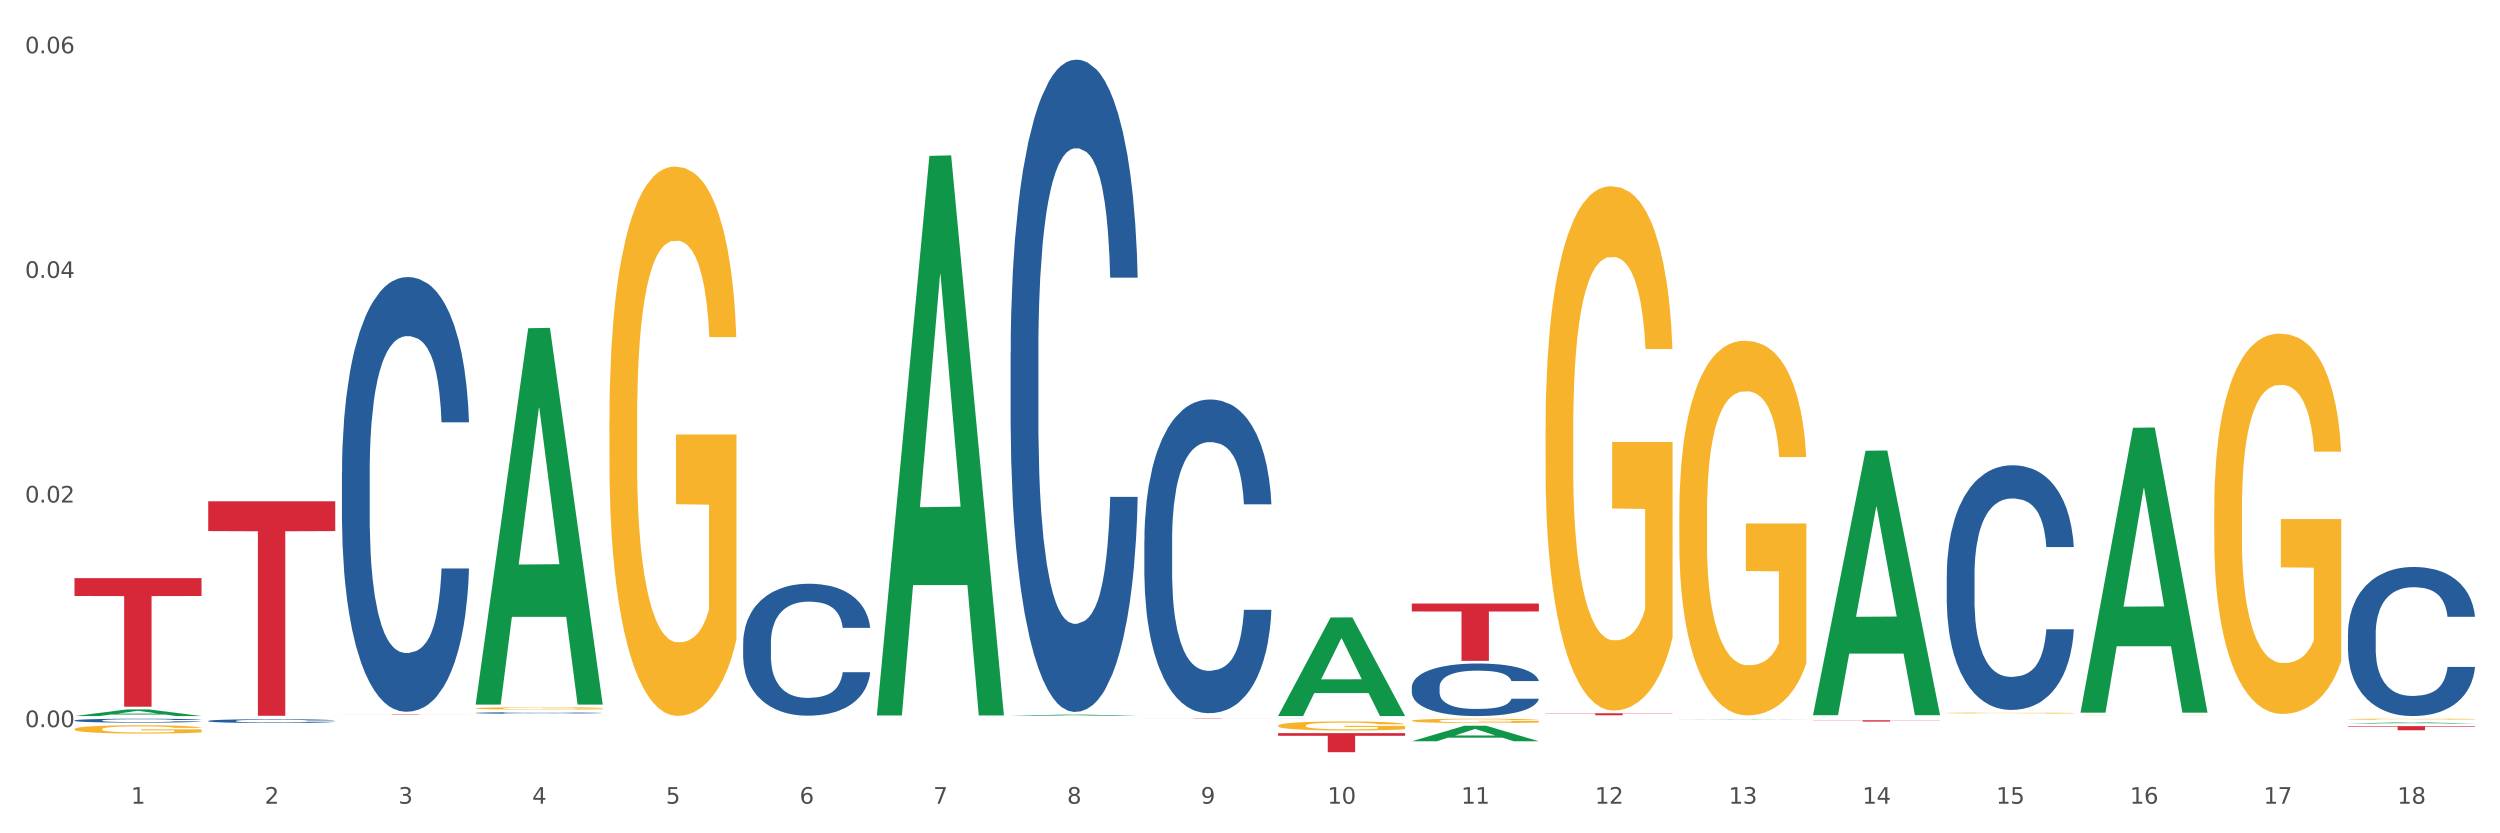
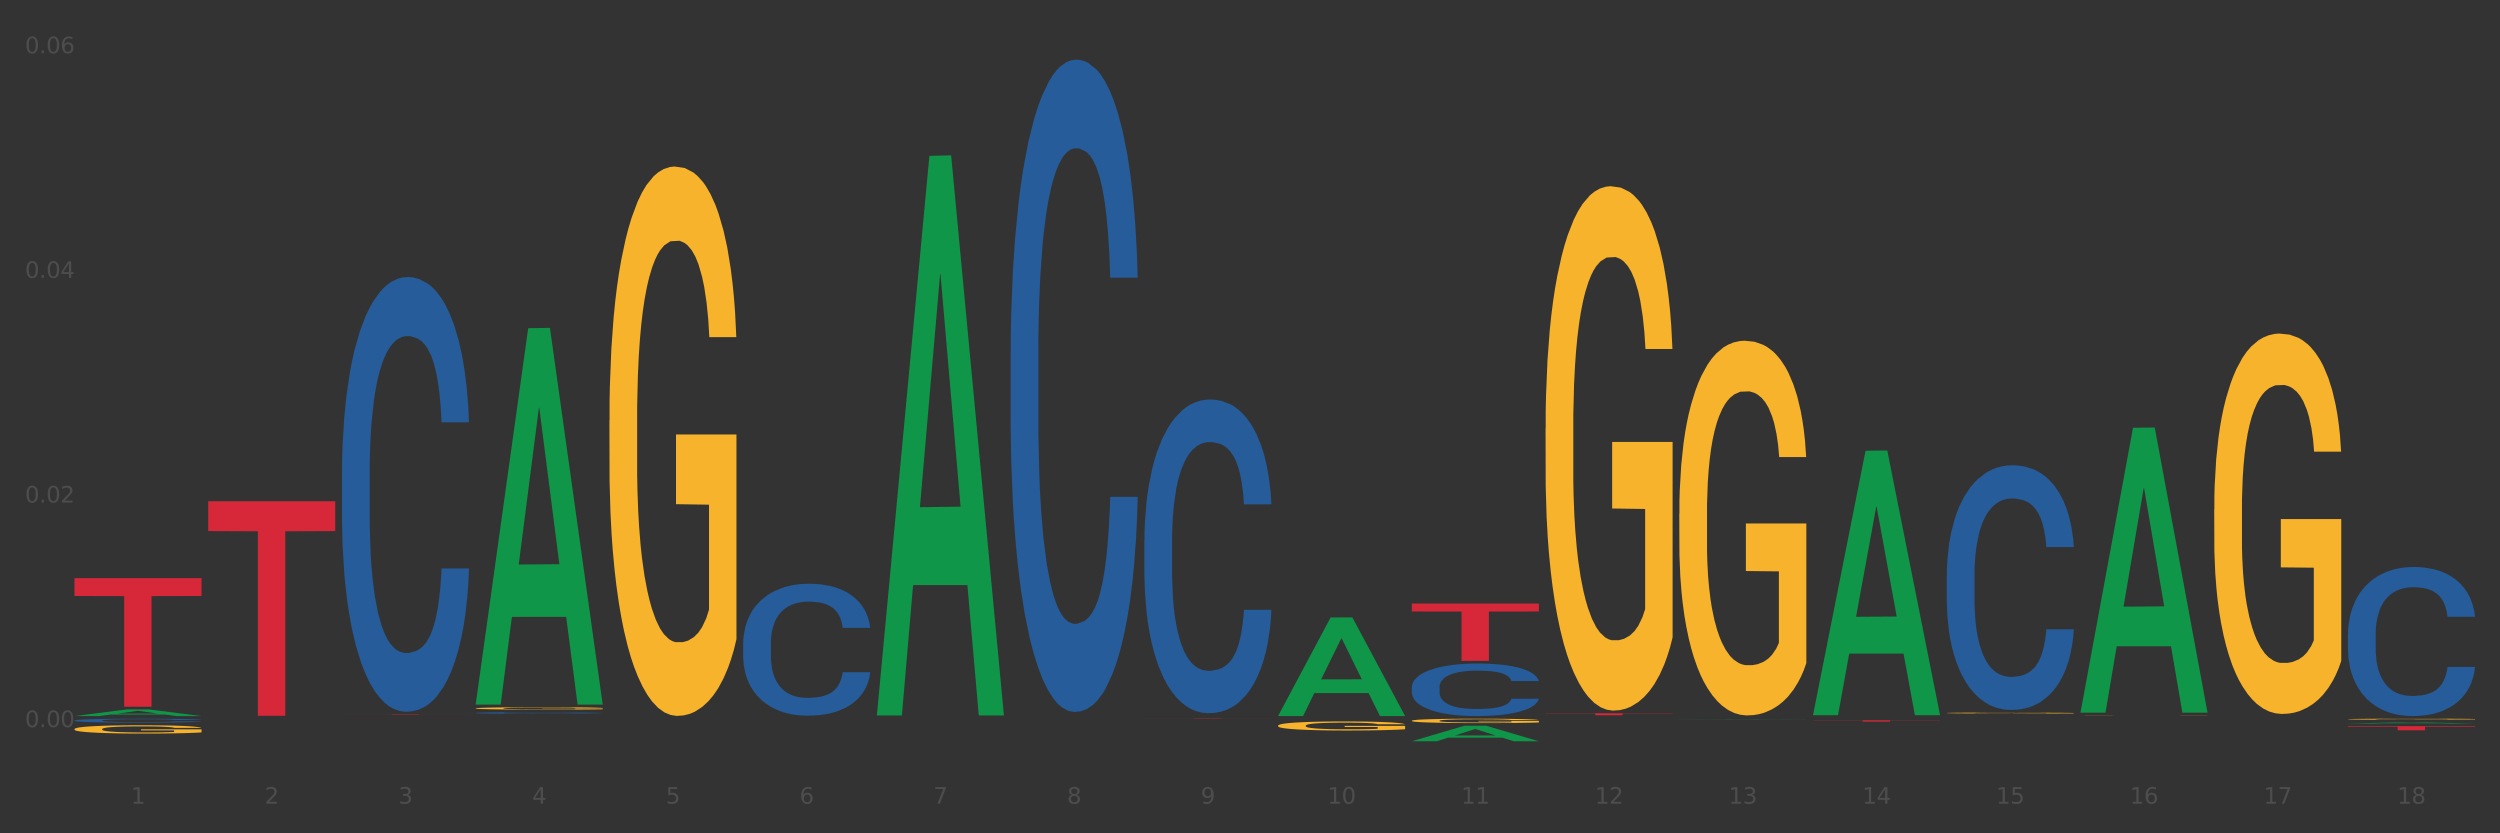
<svg xmlns="http://www.w3.org/2000/svg" xmlns:xlink="http://www.w3.org/1999/xlink" width="1080pt" height="360pt" viewBox="0 0 1080 360" version="1.1">
  <rect x="0" y="0" width="1080" height="360" fill="#333333" stroke="none" />
  <defs>
    <style type="text/css">*{stroke-linejoin: round; stroke-linecap: butt}</style>
  </defs>
  <g id="figure_1">
    <g id="patch_1">
-       <path d="M 0 360  L 1080 360  L 1080 0  L 0 0  z " style="fill: #ffffff; stroke: #ffffff; stroke-linejoin: miter" />
-     </g>
+       </g>
    <g id="axes_1">
      <g id="matplotlib.axis_1">
        <g id="xtick_1">
          <g id="text_1">
            <g style="fill: #4d4d4d" transform="translate(56.563 347.204) scale(0.096 -0.096)">
              <defs>
                <path id="DejaVuSans-31" d="M 794 531  L 1825 531  L 1825 4091  L 703 3866  L 703 4441  L 1819 4666  L 2450 4666  L 2450 531  L 3481 531  L 3481 0  L 794 0  L 794 531  z " transform="scale(0.016)" />
              </defs>
              <use xlink:href="#DejaVuSans-31" />
            </g>
          </g>
        </g>
        <g id="xtick_2">
          <g id="text_2">
            <g style="fill: #4d4d4d" transform="translate(114.336 347.204) scale(0.096 -0.096)">
              <defs>
                <path id="DejaVuSans-32" d="M 1228 531  L 3431 531  L 3431 0  L 469 0  L 469 531  Q 828 903 1448 1529  Q 2069 2156 2228 2338  Q 2531 2678 2651 2914  Q 2772 3150 2772 3378  Q 2772 3750 2511 3984  Q 2250 4219 1831 4219  Q 1534 4219 1204 4116  Q 875 4013 500 3803  L 500 4441  Q 881 4594 1212 4672  Q 1544 4750 1819 4750  Q 2544 4750 2975 4387  Q 3406 4025 3406 3419  Q 3406 3131 3298 2873  Q 3191 2616 2906 2266  Q 2828 2175 2409 1742  Q 1991 1309 1228 531  z " transform="scale(0.016)" />
              </defs>
              <use xlink:href="#DejaVuSans-32" />
            </g>
          </g>
        </g>
        <g id="xtick_3">
          <g id="text_3">
            <g style="fill: #4d4d4d" transform="translate(172.109 347.204) scale(0.096 -0.096)">
              <defs>
                <path id="DejaVuSans-33" d="M 2597 2516  Q 3050 2419 3304 2112  Q 3559 1806 3559 1356  Q 3559 666 3084 287  Q 2609 -91 1734 -91  Q 1441 -91 1130 -33  Q 819 25 488 141  L 488 750  Q 750 597 1062 519  Q 1375 441 1716 441  Q 2309 441 2620 675  Q 2931 909 2931 1356  Q 2931 1769 2642 2001  Q 2353 2234 1838 2234  L 1294 2234  L 1294 2753  L 1863 2753  Q 2328 2753 2575 2939  Q 2822 3125 2822 3475  Q 2822 3834 2567 4026  Q 2313 4219 1838 4219  Q 1578 4219 1281 4162  Q 984 4106 628 3988  L 628 4550  Q 988 4650 1302 4700  Q 1616 4750 1894 4750  Q 2613 4750 3031 4423  Q 3450 4097 3450 3541  Q 3450 3153 3228 2886  Q 3006 2619 2597 2516  z " transform="scale(0.016)" />
              </defs>
              <use xlink:href="#DejaVuSans-33" />
            </g>
          </g>
        </g>
        <g id="xtick_4">
          <g id="text_4">
            <g style="fill: #4d4d4d" transform="translate(229.882 347.204) scale(0.096 -0.096)">
              <defs>
                <path id="DejaVuSans-34" d="M 2419 4116  L 825 1625  L 2419 1625  L 2419 4116  z M 2253 4666  L 3047 4666  L 3047 1625  L 3713 1625  L 3713 1100  L 3047 1100  L 3047 0  L 2419 0  L 2419 1100  L 313 1100  L 313 1709  L 2253 4666  z " transform="scale(0.016)" />
              </defs>
              <use xlink:href="#DejaVuSans-34" />
            </g>
          </g>
        </g>
        <g id="xtick_5">
          <g id="text_5">
            <g style="fill: #4d4d4d" transform="translate(287.655 347.204) scale(0.096 -0.096)">
              <defs>
                <path id="DejaVuSans-35" d="M 691 4666  L 3169 4666  L 3169 4134  L 1269 4134  L 1269 2991  Q 1406 3038 1543 3061  Q 1681 3084 1819 3084  Q 2600 3084 3056 2656  Q 3513 2228 3513 1497  Q 3513 744 3044 326  Q 2575 -91 1722 -91  Q 1428 -91 1123 -41  Q 819 9 494 109  L 494 744  Q 775 591 1075 516  Q 1375 441 1709 441  Q 2250 441 2565 725  Q 2881 1009 2881 1497  Q 2881 1984 2565 2268  Q 2250 2553 1709 2553  Q 1456 2553 1204 2497  Q 953 2441 691 2322  L 691 4666  z " transform="scale(0.016)" />
              </defs>
              <use xlink:href="#DejaVuSans-35" />
            </g>
          </g>
        </g>
        <g id="xtick_6">
          <g id="text_6">
            <g style="fill: #4d4d4d" transform="translate(345.428 347.204) scale(0.096 -0.096)">
              <defs>
                <path id="DejaVuSans-36" d="M 2113 2584  Q 1688 2584 1439 2293  Q 1191 2003 1191 1497  Q 1191 994 1439 701  Q 1688 409 2113 409  Q 2538 409 2786 701  Q 3034 994 3034 1497  Q 3034 2003 2786 2293  Q 2538 2584 2113 2584  z M 3366 4563  L 3366 3988  Q 3128 4100 2886 4159  Q 2644 4219 2406 4219  Q 1781 4219 1451 3797  Q 1122 3375 1075 2522  Q 1259 2794 1537 2939  Q 1816 3084 2150 3084  Q 2853 3084 3261 2657  Q 3669 2231 3669 1497  Q 3669 778 3244 343  Q 2819 -91 2113 -91  Q 1303 -91 875 529  Q 447 1150 447 2328  Q 447 3434 972 4092  Q 1497 4750 2381 4750  Q 2619 4750 2861 4703  Q 3103 4656 3366 4563  z " transform="scale(0.016)" />
              </defs>
              <use xlink:href="#DejaVuSans-36" />
            </g>
          </g>
        </g>
        <g id="xtick_7">
          <g id="text_7">
            <g style="fill: #4d4d4d" transform="translate(403.201 347.204) scale(0.096 -0.096)">
              <defs>
                <path id="DejaVuSans-37" d="M 525 4666  L 3525 4666  L 3525 4397  L 1831 0  L 1172 0  L 2766 4134  L 525 4134  L 525 4666  z " transform="scale(0.016)" />
              </defs>
              <use xlink:href="#DejaVuSans-37" />
            </g>
          </g>
        </g>
        <g id="xtick_8">
          <g id="text_8">
            <g style="fill: #4d4d4d" transform="translate(460.974 347.204) scale(0.096 -0.096)">
              <defs>
                <path id="DejaVuSans-38" d="M 2034 2216  Q 1584 2216 1326 1975  Q 1069 1734 1069 1313  Q 1069 891 1326 650  Q 1584 409 2034 409  Q 2484 409 2743 651  Q 3003 894 3003 1313  Q 3003 1734 2745 1975  Q 2488 2216 2034 2216  z M 1403 2484  Q 997 2584 770 2862  Q 544 3141 544 3541  Q 544 4100 942 4425  Q 1341 4750 2034 4750  Q 2731 4750 3128 4425  Q 3525 4100 3525 3541  Q 3525 3141 3298 2862  Q 3072 2584 2669 2484  Q 3125 2378 3379 2068  Q 3634 1759 3634 1313  Q 3634 634 3220 271  Q 2806 -91 2034 -91  Q 1263 -91 848 271  Q 434 634 434 1313  Q 434 1759 690 2068  Q 947 2378 1403 2484  z M 1172 3481  Q 1172 3119 1398 2916  Q 1625 2713 2034 2713  Q 2441 2713 2670 2916  Q 2900 3119 2900 3481  Q 2900 3844 2670 4047  Q 2441 4250 2034 4250  Q 1625 4250 1398 4047  Q 1172 3844 1172 3481  z " transform="scale(0.016)" />
              </defs>
              <use xlink:href="#DejaVuSans-38" />
            </g>
          </g>
        </g>
        <g id="xtick_9">
          <g id="text_9">
            <g style="fill: #4d4d4d" transform="translate(518.747 347.204) scale(0.096 -0.096)">
              <defs>
                <path id="DejaVuSans-39" d="M 703 97  L 703 672  Q 941 559 1184 500  Q 1428 441 1663 441  Q 2288 441 2617 861  Q 2947 1281 2994 2138  Q 2813 1869 2534 1725  Q 2256 1581 1919 1581  Q 1219 1581 811 2004  Q 403 2428 403 3163  Q 403 3881 828 4315  Q 1253 4750 1959 4750  Q 2769 4750 3195 4129  Q 3622 3509 3622 2328  Q 3622 1225 3098 567  Q 2575 -91 1691 -91  Q 1453 -91 1209 -44  Q 966 3 703 97  z M 1959 2075  Q 2384 2075 2632 2365  Q 2881 2656 2881 3163  Q 2881 3666 2632 3958  Q 2384 4250 1959 4250  Q 1534 4250 1286 3958  Q 1038 3666 1038 3163  Q 1038 2656 1286 2365  Q 1534 2075 1959 2075  z " transform="scale(0.016)" />
              </defs>
              <use xlink:href="#DejaVuSans-39" />
            </g>
          </g>
        </g>
        <g id="xtick_10">
          <g id="text_10">
            <g style="fill: #4d4d4d" transform="translate(573.466 347.204) scale(0.096 -0.096)">
              <defs>
                <path id="DejaVuSans-30" d="M 2034 4250  Q 1547 4250 1301 3770  Q 1056 3291 1056 2328  Q 1056 1369 1301 889  Q 1547 409 2034 409  Q 2525 409 2770 889  Q 3016 1369 3016 2328  Q 3016 3291 2770 3770  Q 2525 4250 2034 4250  z M 2034 4750  Q 2819 4750 3233 4129  Q 3647 3509 3647 2328  Q 3647 1150 3233 529  Q 2819 -91 2034 -91  Q 1250 -91 836 529  Q 422 1150 422 2328  Q 422 3509 836 4129  Q 1250 4750 2034 4750  z " transform="scale(0.016)" />
              </defs>
              <use xlink:href="#DejaVuSans-31" />
              <use xlink:href="#DejaVuSans-30" transform="translate(63.623 0)" />
            </g>
          </g>
        </g>
        <g id="xtick_11">
          <g id="text_11">
            <g style="fill: #4d4d4d" transform="translate(631.239 347.204) scale(0.096 -0.096)">
              <use xlink:href="#DejaVuSans-31" />
              <use xlink:href="#DejaVuSans-31" transform="translate(63.623 0)" />
            </g>
          </g>
        </g>
        <g id="xtick_12">
          <g id="text_12">
            <g style="fill: #4d4d4d" transform="translate(689.012 347.204) scale(0.096 -0.096)">
              <use xlink:href="#DejaVuSans-31" />
              <use xlink:href="#DejaVuSans-32" transform="translate(63.623 0)" />
            </g>
          </g>
        </g>
        <g id="xtick_13">
          <g id="text_13">
            <g style="fill: #4d4d4d" transform="translate(746.785 347.204) scale(0.096 -0.096)">
              <use xlink:href="#DejaVuSans-31" />
              <use xlink:href="#DejaVuSans-33" transform="translate(63.623 0)" />
            </g>
          </g>
        </g>
        <g id="xtick_14">
          <g id="text_14">
            <g style="fill: #4d4d4d" transform="translate(804.558 347.204) scale(0.096 -0.096)">
              <use xlink:href="#DejaVuSans-31" />
              <use xlink:href="#DejaVuSans-34" transform="translate(63.623 0)" />
            </g>
          </g>
        </g>
        <g id="xtick_15">
          <g id="text_15">
            <g style="fill: #4d4d4d" transform="translate(862.331 347.204) scale(0.096 -0.096)">
              <use xlink:href="#DejaVuSans-31" />
              <use xlink:href="#DejaVuSans-35" transform="translate(63.623 0)" />
            </g>
          </g>
        </g>
        <g id="xtick_16">
          <g id="text_16">
            <g style="fill: #4d4d4d" transform="translate(920.104 347.204) scale(0.096 -0.096)">
              <use xlink:href="#DejaVuSans-31" />
              <use xlink:href="#DejaVuSans-36" transform="translate(63.623 0)" />
            </g>
          </g>
        </g>
        <g id="xtick_17">
          <g id="text_17">
            <g style="fill: #4d4d4d" transform="translate(977.877 347.204) scale(0.096 -0.096)">
              <use xlink:href="#DejaVuSans-31" />
              <use xlink:href="#DejaVuSans-37" transform="translate(63.623 0)" />
            </g>
          </g>
        </g>
        <g id="xtick_18">
          <g id="text_18">
            <g style="fill: #4d4d4d" transform="translate(1035.65 347.204) scale(0.096 -0.096)">
              <use xlink:href="#DejaVuSans-31" />
              <use xlink:href="#DejaVuSans-38" transform="translate(63.623 0)" />
            </g>
          </g>
        </g>
        <g id="xtick_19" />
        <g id="xtick_20" />
        <g id="xtick_21" />
        <g id="xtick_22" />
        <g id="xtick_23" />
        <g id="xtick_24" />
        <g id="xtick_25" />
        <g id="xtick_26" />
        <g id="xtick_27" />
        <g id="xtick_28" />
        <g id="xtick_29" />
        <g id="xtick_30" />
        <g id="xtick_31" />
        <g id="xtick_32" />
        <g id="xtick_33" />
        <g id="xtick_34" />
        <g id="xtick_35" />
      </g>
      <g id="matplotlib.axis_2">
        <g id="ytick_1">
          <g id="text_19">
            <g style="fill: #4d4d4d" transform="translate(10.8 314.126) scale(0.096 -0.096)">
              <defs>
                <path id="DejaVuSans-2e" d="M 684 794  L 1344 794  L 1344 0  L 684 0  L 684 794  z " transform="scale(0.016)" />
              </defs>
              <use xlink:href="#DejaVuSans-30" />
              <use xlink:href="#DejaVuSans-2e" transform="translate(63.623 0)" />
              <use xlink:href="#DejaVuSans-30" transform="translate(95.41 0)" />
              <use xlink:href="#DejaVuSans-30" transform="translate(159.033 0)" />
            </g>
          </g>
        </g>
        <g id="ytick_2">
          <g id="text_20">
            <g style="fill: #4d4d4d" transform="translate(10.8 217.092) scale(0.096 -0.096)">
              <use xlink:href="#DejaVuSans-30" />
              <use xlink:href="#DejaVuSans-2e" transform="translate(63.623 0)" />
              <use xlink:href="#DejaVuSans-30" transform="translate(95.41 0)" />
              <use xlink:href="#DejaVuSans-32" transform="translate(159.033 0)" />
            </g>
          </g>
        </g>
        <g id="ytick_3">
          <g id="text_21">
            <g style="fill: #4d4d4d" transform="translate(10.8 120.058) scale(0.096 -0.096)">
              <use xlink:href="#DejaVuSans-30" />
              <use xlink:href="#DejaVuSans-2e" transform="translate(63.623 0)" />
              <use xlink:href="#DejaVuSans-30" transform="translate(95.41 0)" />
              <use xlink:href="#DejaVuSans-34" transform="translate(159.033 0)" />
            </g>
          </g>
        </g>
        <g id="ytick_4">
          <g id="text_22">
            <g style="fill: #4d4d4d" transform="translate(10.8 23.024) scale(0.096 -0.096)">
              <use xlink:href="#DejaVuSans-30" />
              <use xlink:href="#DejaVuSans-2e" transform="translate(63.623 0)" />
              <use xlink:href="#DejaVuSans-30" transform="translate(95.41 0)" />
              <use xlink:href="#DejaVuSans-36" transform="translate(159.033 0)" />
            </g>
          </g>
        </g>
        <g id="ytick_5" />
        <g id="ytick_6" />
        <g id="ytick_7" />
      </g>
      <g id="PolyCollection_1">
        <path d="M 32.175 309.334  L 32.232 309.332  L 54.864 306.465  L 64.257 306.462  L 87.059 309.34  L 76.196 309.34  L 71.273 308.67  L 47.905 308.67  L 47.735 308.681  L 42.982 309.34  L 32.175 309.34  L 32.175 309.334  L 50.847 308.27  L 68.331 308.267  L 59.674 307.076  L 59.561 307.07  L 59.447 307.078  L 50.79 308.267  L 50.847 308.27  L 32.175 309.334  z " clip-path="url(#pa2ca8ab30c)" style="fill: #109648" />
        <path d="M 205.494 307.985  L 205.559 307.985  L 205.559 307.968  L 205.753 307.945  L 206.467 307.902  L 207.375 307.87  L 208.932 307.832  L 209.776 307.816  L 210.879 307.798  L 213.149 307.77  L 215.744 307.745  L 217.561 307.732  L 218.923 307.723  L 221.972 307.708  L 223.724 307.701  L 225.54 307.696  L 227.097 307.692  L 229.692 307.688  L 231.768 307.686  L 234.169 307.686  L 236.18 307.686  L 238.84 307.689  L 242.732 307.696  L 244.224 307.7  L 246.236 307.707  L 248.312 307.717  L 249.998 307.727  L 251.945 307.741  L 253.956 307.759  L 255.902 307.782  L 257.264 307.804  L 258.367 307.826  L 259.34 307.854  L 260.054 307.884  L 260.378 307.909  L 248.506 307.909  L 248.182 307.886  L 247.533 307.862  L 246.884 307.845  L 246.171 307.832  L 245.068 307.817  L 244.095 307.807  L 242.473 307.795  L 240.981 307.788  L 239.748 307.784  L 238.256 307.78  L 235.077 307.776  L 232.806 307.776  L 231.379 307.778  L 229.627 307.781  L 228.135 307.785  L 226.384 307.792  L 225.021 307.8  L 223.659 307.811  L 222.88 307.818  L 221.713 307.831  L 220.934 307.842  L 219.896 307.861  L 219.312 307.875  L 218.274 307.909  L 217.82 307.935  L 217.626 307.953  L 217.496 307.972  L 217.496 308.067  L 217.885 308.11  L 218.209 308.128  L 218.728 308.149  L 219.702 308.176  L 221.129 308.202  L 222.621 308.221  L 223.854 308.232  L 225.021 308.241  L 226.189 308.248  L 227.616 308.254  L 228.784 308.257  L 230.536 308.261  L 232.612 308.263  L 234.234 308.263  L 237.542 308.26  L 239.034 308.257  L 240.462 308.252  L 242.019 308.246  L 243.251 308.238  L 243.965 308.233  L 245.133 308.221  L 246.041 308.209  L 246.819 308.195  L 247.338 308.183  L 247.922 308.165  L 248.376 308.144  L 248.506 308.133  L 260.378 308.133  L 260.119 308.155  L 259.665 308.176  L 258.756 308.205  L 258.043 308.221  L 256.94 308.242  L 255.772 308.259  L 254.15 308.277  L 252.658 308.292  L 251.101 308.304  L 249.414 308.315  L 246.365 308.33  L 245.262 308.334  L 242.927 308.341  L 241.11 308.346  L 238.45 308.35  L 235.726 308.352  L 232.871 308.353  L 230.341 308.352  L 227.551 308.348  L 225.8 308.345  L 223.854 308.339  L 221.583 308.331  L 219.442 308.32  L 217.431 308.308  L 215.55 308.294  L 213.798 308.278  L 211.527 308.252  L 209.841 308.226  L 208.608 308.203  L 207.765 308.182  L 206.921 308.157  L 206.467 308.139  L 205.753 308.096  L 205.494 308.057  L 205.494 307.985  z " clip-path="url(#pa2ca8ab30c)" style="fill: #255c99" />
        <path d="M 147.721 204.064  L 147.786 203.892  L 147.786 199.09  L 147.98 192.573  L 148.694 180.568  L 149.602 171.478  L 151.159 160.845  L 152.003 156.386  L 153.106 151.413  L 155.376 143.352  L 157.971 136.492  L 159.788 132.719  L 161.15 130.318  L 164.199 126.03  L 165.951 124.144  L 167.767 122.6  L 169.324 121.571  L 171.919 120.371  L 173.995 119.856  L 176.396 119.685  L 178.407 119.856  L 181.067 120.542  L 184.959 122.6  L 186.451 123.801  L 188.463 125.859  L 190.539 128.603  L 192.225 131.347  L 194.172 135.291  L 196.183 140.437  L 198.129 146.954  L 199.491 152.956  L 200.594 159.302  L 201.567 167.019  L 202.281 175.423  L 202.605 182.454  L 190.733 182.454  L 190.409 176.109  L 189.76 169.249  L 189.111 164.618  L 188.398 160.845  L 187.295 156.558  L 186.322 153.814  L 184.7 150.555  L 183.208 148.497  L 181.975 147.297  L 180.483 146.268  L 177.304 145.239  L 175.033 145.239  L 173.606 145.582  L 171.854 146.439  L 170.362 147.64  L 168.611 149.698  L 167.248 151.927  L 165.886 154.843  L 165.107 156.901  L 163.94 160.674  L 163.161 163.761  L 162.123 169.077  L 161.539 172.85  L 160.501 182.626  L 160.047 189.829  L 159.853 194.803  L 159.723 200.291  L 159.723 227.045  L 160.112 239.05  L 160.436 244.195  L 160.955 250.026  L 161.929 257.572  L 163.356 264.947  L 164.848 270.263  L 166.081 273.522  L 167.248 275.923  L 168.416 277.81  L 169.843 279.525  L 171.011 280.554  L 172.763 281.583  L 174.839 282.097  L 176.461 282.097  L 179.769 281.24  L 181.261 280.382  L 182.689 279.182  L 184.246 277.295  L 185.478 275.237  L 186.192 273.693  L 187.36 270.435  L 188.268 267.005  L 189.046 263.06  L 189.565 259.63  L 190.149 254.485  L 190.603 248.654  L 190.733 245.567  L 202.605 245.567  L 202.346 251.741  L 201.892 257.744  L 200.983 265.804  L 200.27 270.435  L 199.167 276.095  L 197.999 280.897  L 196.377 286.213  L 194.885 290.158  L 193.328 293.588  L 191.641 296.675  L 188.592 300.962  L 187.489 302.163  L 185.154 304.221  L 183.337 305.421  L 180.678 306.622  L 177.953 307.308  L 175.098 307.479  L 172.568 307.136  L 169.778 306.107  L 168.027 305.078  L 166.081 303.535  L 163.81 301.134  L 161.669 298.218  L 159.658 294.788  L 157.777 290.844  L 156.025 286.385  L 153.754 279.01  L 152.068 271.807  L 150.835 265.118  L 149.992 259.459  L 149.148 252.256  L 148.694 247.282  L 147.98 235.277  L 147.721 224.129  L 147.721 204.064  z " clip-path="url(#pa2ca8ab30c)" style="fill: #255c99" />
-         <path d="M 89.948 311.435  L 90.013 311.433  L 90.013 311.392  L 90.207 311.335  L 90.921 311.232  L 91.829 311.153  L 93.386 311.062  L 94.23 311.023  L 95.333 310.98  L 97.603 310.911  L 100.198 310.852  L 102.015 310.819  L 103.377 310.798  L 106.426 310.761  L 108.178 310.745  L 109.994 310.732  L 111.551 310.723  L 114.146 310.713  L 116.222 310.708  L 118.623 310.707  L 120.634 310.708  L 123.294 310.714  L 127.186 310.732  L 128.678 310.742  L 130.69 310.76  L 132.766 310.784  L 134.452 310.807  L 136.399 310.841  L 138.41 310.886  L 140.356 310.942  L 141.718 310.994  L 142.821 311.048  L 143.794 311.115  L 144.508 311.188  L 144.832 311.248  L 132.96 311.248  L 132.636 311.193  L 131.987 311.134  L 131.338 311.094  L 130.625 311.062  L 129.522 311.025  L 128.549 311.001  L 126.927 310.973  L 125.435 310.955  L 124.202 310.945  L 122.71 310.936  L 119.531 310.927  L 117.26 310.927  L 115.833 310.93  L 114.082 310.937  L 112.589 310.948  L 110.838 310.966  L 109.475 310.985  L 108.113 311.01  L 107.335 311.028  L 106.167 311.06  L 105.388 311.087  L 104.35 311.133  L 103.766 311.165  L 102.728 311.25  L 102.274 311.312  L 102.08 311.355  L 101.95 311.402  L 101.95 311.633  L 102.339 311.736  L 102.663 311.781  L 103.183 311.831  L 104.156 311.896  L 105.583 311.96  L 107.075 312.006  L 108.308 312.034  L 109.475 312.055  L 110.643 312.071  L 112.07 312.086  L 113.238 312.095  L 114.99 312.103  L 117.066 312.108  L 118.688 312.108  L 121.996 312.101  L 123.488 312.093  L 124.916 312.083  L 126.473 312.066  L 127.705 312.049  L 128.419 312.035  L 129.587 312.007  L 130.495 311.978  L 131.273 311.944  L 131.792 311.914  L 132.376 311.87  L 132.83 311.819  L 132.96 311.793  L 144.832 311.793  L 144.573 311.846  L 144.119 311.898  L 143.21 311.967  L 142.497 312.007  L 141.394 312.056  L 140.226 312.098  L 138.604 312.143  L 137.112 312.177  L 135.555 312.207  L 133.868 312.234  L 130.819 312.271  L 129.716 312.281  L 127.381 312.299  L 125.564 312.309  L 122.905 312.32  L 120.18 312.325  L 117.325 312.327  L 114.795 312.324  L 112.006 312.315  L 110.254 312.306  L 108.308 312.293  L 106.037 312.272  L 103.896 312.247  L 101.885 312.217  L 100.004 312.183  L 98.252 312.145  L 95.981 312.081  L 94.295 312.019  L 93.062 311.961  L 92.219 311.913  L 91.375 311.85  L 90.921 311.808  L 90.207 311.704  L 89.948 311.608  L 89.948 311.435  z " clip-path="url(#pa2ca8ab30c)" style="fill: #255c99" />
        <path d="M 32.175 311.24  L 32.24 311.239  L 32.24 311.195  L 32.434 311.136  L 33.148 311.028  L 34.056 310.946  L 35.613 310.85  L 36.457 310.81  L 37.56 310.765  L 39.83 310.692  L 42.425 310.63  L 44.242 310.596  L 45.604 310.575  L 48.653 310.536  L 50.405 310.519  L 52.221 310.505  L 53.778 310.496  L 56.373 310.485  L 58.449 310.48  L 60.85 310.479  L 62.861 310.48  L 65.521 310.486  L 69.413 310.505  L 70.905 310.516  L 72.917 310.534  L 74.993 310.559  L 76.679 310.584  L 78.626 310.62  L 80.637 310.666  L 82.583 310.725  L 83.945 310.779  L 85.048 310.836  L 86.021 310.906  L 86.735 310.982  L 87.059 311.045  L 75.187 311.045  L 74.863 310.988  L 74.214 310.926  L 73.565 310.884  L 72.852 310.85  L 71.749 310.811  L 70.776 310.787  L 69.154 310.757  L 67.662 310.739  L 66.429 310.728  L 64.937 310.719  L 61.758 310.709  L 59.487 310.709  L 58.06 310.712  L 56.309 310.72  L 54.816 310.731  L 53.065 310.75  L 51.702 310.77  L 50.34 310.796  L 49.562 310.815  L 48.394 310.849  L 47.615 310.876  L 46.577 310.924  L 45.993 310.958  L 44.955 311.047  L 44.501 311.112  L 44.307 311.157  L 44.177 311.206  L 44.177 311.448  L 44.566 311.556  L 44.891 311.602  L 45.41 311.655  L 46.383 311.723  L 47.81 311.79  L 49.302 311.838  L 50.535 311.867  L 51.702 311.889  L 52.87 311.906  L 54.297 311.921  L 55.465 311.93  L 57.217 311.94  L 59.293 311.944  L 60.915 311.944  L 64.223 311.937  L 65.715 311.929  L 67.143 311.918  L 68.7 311.901  L 69.932 311.883  L 70.646 311.869  L 71.814 311.839  L 72.722 311.808  L 73.5 311.773  L 74.019 311.742  L 74.603 311.695  L 75.057 311.643  L 75.187 311.615  L 87.059 311.615  L 86.8 311.67  L 86.346 311.725  L 85.437 311.797  L 84.724 311.839  L 83.621 311.89  L 82.453 311.934  L 80.831 311.982  L 79.339 312.017  L 77.782 312.048  L 76.095 312.076  L 73.046 312.115  L 71.943 312.126  L 69.608 312.144  L 67.791 312.155  L 65.132 312.166  L 62.407 312.172  L 59.552 312.173  L 57.022 312.17  L 54.233 312.161  L 52.481 312.152  L 50.535 312.138  L 48.264 312.116  L 46.123 312.09  L 44.112 312.059  L 42.231 312.023  L 40.479 311.983  L 38.208 311.917  L 36.522 311.852  L 35.289 311.791  L 34.446 311.74  L 33.602 311.675  L 33.148 311.63  L 32.434 311.522  L 32.175 311.421  L 32.175 311.24  z " clip-path="url(#pa2ca8ab30c)" style="fill: #255c99" />
        <path d="M 32.175 314.971  L 32.24 314.967  L 32.24 314.849  L 32.369 314.748  L 33.017 314.502  L 33.989 314.299  L 34.702 314.191  L 35.415 314.102  L 36.257 314.014  L 37.294 313.922  L 39.173 313.788  L 40.34 313.719  L 41.765 313.647  L 44.357 313.542  L 46.236 313.483  L 48.18 313.434  L 51.355 313.375  L 53.429 313.348  L 55.632 313.329  L 58.289 313.316  L 60.298 313.312  L 64.704 313.322  L 68.462 313.352  L 70.277 313.375  L 72.609 313.414  L 73.84 313.44  L 75.849 313.493  L 77.923 313.561  L 79.348 313.62  L 81.487 313.732  L 83.107 313.843  L 84.597 313.981  L 85.375 314.076  L 85.958 314.164  L 86.476 314.266  L 86.995 314.427  L 75.331 314.427  L 74.877 314.312  L 74.164 314.204  L 73.128 314.099  L 72.22 314.033  L 70.665 313.951  L 69.24 313.899  L 67.749 313.86  L 65.935 313.827  L 64.509 313.81  L 62.501 313.797  L 58.548 313.801  L 55.891 313.827  L 54.077 313.86  L 52.911 313.889  L 51.874 313.922  L 50.707 313.968  L 49.347 314.037  L 48.375 314.099  L 47.403 314.178  L 46.625 314.256  L 45.912 314.348  L 45.329 314.446  L 44.876 314.548  L 44.487 314.672  L 44.163 314.879  L 44.163 315.328  L 44.292 315.429  L 44.616 315.564  L 45.005 315.665  L 45.653 315.787  L 46.236 315.869  L 47.338 315.987  L 48.569 316.085  L 49.541 316.147  L 50.513 316.2  L 52.198 316.272  L 54.077 316.331  L 55.697 316.367  L 57.9 316.399  L 59.39 316.413  L 60.686 316.419  L 63.861 316.419  L 66.129 316.409  L 68.657 316.386  L 70.601 316.357  L 72.22 316.321  L 74.035 316.262  L 75.201 316.206  L 75.201 315.521  L 60.946 315.518  L 60.946 315.062  L 87.059 315.062  L 87.059 316.399  L 85.958 316.468  L 84.727 316.531  L 83.431 316.586  L 81.487 316.655  L 79.154 316.721  L 77.08 316.767  L 74.877 316.806  L 72.285 316.842  L 68.916 316.875  L 66.842 316.888  L 64.25 316.898  L 61.205 316.901  L 58.548 316.894  L 55.956 316.878  L 53.235 316.848  L 50.578 316.806  L 48.569 316.763  L 46.56 316.711  L 44.422 316.642  L 42.737 316.576  L 41.441 316.517  L 40.016 316.442  L 38.46 316.344  L 37.294 316.255  L 36.257 316.164  L 35.156 316.046  L 34.378 315.944  L 33.601 315.816  L 33.147 315.721  L 32.629 315.574  L 32.24 315.367  L 32.175 314.971  z " clip-path="url(#pa2ca8ab30c)" style="fill: #f7b32b" />
        <path d="M 32.175 249.743  L 87.059 249.743  L 87.059 257.467  L 65.47 257.519  L 65.47 305.323  L 53.635 305.323  L 53.635 257.519  L 32.175 257.467  L 32.175 249.795  L 32.175 249.743  z " clip-path="url(#pa2ca8ab30c)" style="fill: #d62839" />
        <path d="M 89.948 216.548  L 144.832 216.548  L 144.832 229.428  L 123.243 229.515  L 123.243 309.233  L 111.407 309.233  L 111.407 229.515  L 89.948 229.428  L 89.948 216.635  L 89.948 216.548  z " clip-path="url(#pa2ca8ab30c)" style="fill: #d62839" />
        <path d="M 263.267 181.609  L 263.332 181.392  L 263.332 173.589  L 263.461 166.87  L 264.109 150.614  L 265.081 137.175  L 265.794 130.023  L 266.507 124.17  L 267.349 118.318  L 268.386 112.249  L 270.265 103.362  L 271.432 98.81  L 272.857 94.042  L 275.449 87.106  L 277.328 83.204  L 279.272 79.953  L 282.447 76.052  L 284.521 74.318  L 286.724 73.017  L 289.381 72.15  L 291.389 71.933  L 295.796 72.584  L 299.554 74.534  L 301.368 76.052  L 303.701 78.653  L 304.932 80.387  L 306.941 83.855  L 309.015 88.406  L 310.44 92.308  L 312.579 99.677  L 314.199 107.047  L 315.689 116.15  L 316.466 122.436  L 317.05 128.289  L 317.568 135.008  L 318.086 145.629  L 306.423 145.629  L 305.969 138.042  L 305.256 130.89  L 304.22 123.954  L 303.312 119.619  L 301.757 114.2  L 300.332 110.732  L 298.841 108.131  L 297.027 105.963  L 295.601 104.879  L 293.593 104.012  L 289.64 104.229  L 286.983 105.963  L 285.169 108.131  L 284.002 110.081  L 282.966 112.249  L 281.799 115.283  L 280.439 119.835  L 279.467 123.954  L 278.495 129.156  L 277.717 134.358  L 277.004 140.427  L 276.421 146.929  L 275.967 153.648  L 275.579 161.885  L 275.255 175.54  L 275.255 205.235  L 275.384 211.954  L 275.708 220.841  L 276.097 227.56  L 276.745 235.58  L 277.328 240.999  L 278.43 248.802  L 279.661 255.304  L 280.633 259.422  L 281.605 262.89  L 283.29 267.659  L 285.169 271.56  L 286.789 273.945  L 288.992 276.112  L 290.482 276.979  L 291.778 277.413  L 294.953 277.413  L 297.221 276.762  L 299.748 275.245  L 301.692 273.294  L 303.312 270.91  L 305.127 267.009  L 306.293 263.324  L 306.293 218.023  L 292.037 217.806  L 292.037 187.678  L 318.151 187.678  L 318.151 276.112  L 317.05 280.664  L 315.819 284.782  L 314.523 288.467  L 312.579 293.019  L 310.246 297.354  L 308.172 300.388  L 305.969 302.989  L 303.377 305.374  L 300.008 307.541  L 297.934 308.408  L 295.342 309.058  L 292.297 309.275  L 289.64 308.842  L 287.048 307.758  L 284.326 305.807  L 281.67 302.989  L 279.661 300.172  L 277.652 296.704  L 275.514 292.152  L 273.829 287.817  L 272.533 283.915  L 271.108 278.93  L 269.552 272.427  L 268.386 266.575  L 267.349 260.506  L 266.248 252.703  L 265.47 245.984  L 264.692 237.531  L 264.239 231.245  L 263.721 221.491  L 263.332 207.836  L 263.267 181.609  z " clip-path="url(#pa2ca8ab30c)" style="fill: #f7b32b" />
        <path d="M 494.359 310.479  L 549.243 310.479  L 549.243 310.497  L 527.654 310.497  L 527.654 310.61  L 515.818 310.61  L 515.818 310.497  L 494.359 310.497  L 494.359 310.479  L 494.359 310.479  z " clip-path="url(#pa2ca8ab30c)" style="fill: #d62839" />
-         <path d="M 552.132 316.718  L 607.016 316.718  L 607.016 317.862  L 585.427 317.87  L 585.427 324.95  L 573.591 324.95  L 573.591 317.87  L 552.132 317.862  L 552.132 316.726  L 552.132 316.718  z " clip-path="url(#pa2ca8ab30c)" style="fill: #d62839" />
        <path d="M 321.04 277.786  L 321.105 277.734  L 321.105 276.276  L 321.299 274.298  L 322.013 270.654  L 322.921 267.895  L 324.478 264.667  L 325.322 263.314  L 326.425 261.804  L 328.695 259.357  L 331.29 257.275  L 333.107 256.13  L 334.469 255.401  L 337.518 254.1  L 339.27 253.527  L 341.086 253.058  L 342.643 252.746  L 345.238 252.382  L 347.314 252.226  L 349.715 252.174  L 351.726 252.226  L 354.386 252.434  L 358.278 253.058  L 359.77 253.423  L 361.781 254.048  L 363.857 254.88  L 365.544 255.713  L 367.49 256.911  L 369.502 258.472  L 371.448 260.451  L 372.81 262.273  L 373.913 264.199  L 374.886 266.541  L 375.6 269.092  L 375.924 271.226  L 364.052 271.226  L 363.728 269.3  L 363.079 267.218  L 362.43 265.812  L 361.717 264.667  L 360.614 263.366  L 359.641 262.533  L 358.019 261.544  L 356.527 260.919  L 355.294 260.555  L 353.802 260.242  L 350.623 259.93  L 348.352 259.93  L 346.925 260.034  L 345.173 260.294  L 343.681 260.659  L 341.93 261.284  L 340.567 261.96  L 339.205 262.845  L 338.426 263.47  L 337.259 264.615  L 336.48 265.552  L 335.442 267.166  L 334.858 268.311  L 333.82 271.278  L 333.366 273.465  L 333.172 274.975  L 333.042 276.64  L 333.042 284.761  L 333.431 288.405  L 333.755 289.967  L 334.274 291.737  L 335.248 294.027  L 336.675 296.266  L 338.167 297.88  L 339.4 298.869  L 340.567 299.598  L 341.735 300.17  L 343.162 300.691  L 344.33 301.003  L 346.082 301.315  L 348.158 301.472  L 349.78 301.472  L 353.088 301.211  L 354.58 300.951  L 356.008 300.587  L 357.565 300.014  L 358.797 299.389  L 359.511 298.921  L 360.679 297.932  L 361.587 296.891  L 362.365 295.693  L 362.884 294.652  L 363.468 293.09  L 363.922 291.32  L 364.052 290.383  L 375.924 290.383  L 375.665 292.257  L 375.211 294.079  L 374.302 296.526  L 373.589 297.932  L 372.486 299.65  L 371.318 301.107  L 369.696 302.721  L 368.204 303.918  L 366.647 304.959  L 364.96 305.896  L 361.911 307.198  L 360.808 307.562  L 358.473 308.187  L 356.656 308.551  L 353.996 308.916  L 351.272 309.124  L 348.417 309.176  L 345.887 309.072  L 343.097 308.76  L 341.346 308.447  L 339.4 307.979  L 337.129 307.25  L 334.988 306.365  L 332.977 305.324  L 331.096 304.127  L 329.344 302.773  L 327.073 300.535  L 325.387 298.348  L 324.154 296.318  L 323.311 294.6  L 322.467 292.414  L 322.013 290.904  L 321.299 287.26  L 321.04 283.876  L 321.04 277.786  z " clip-path="url(#pa2ca8ab30c)" style="fill: #255c99" />
        <path d="M 609.905 260.719  L 664.789 260.719  L 664.789 264.163  L 643.2 264.186  L 643.2 285.501  L 631.364 285.501  L 631.364 264.186  L 609.905 264.163  L 609.905 260.742  L 609.905 260.719  z " clip-path="url(#pa2ca8ab30c)" style="fill: #d62839" />
        <path d="M 783.224 311.15  L 838.108 311.15  L 838.108 311.232  L 816.519 311.232  L 816.519 311.738  L 804.683 311.738  L 804.683 311.232  L 783.224 311.232  L 783.224 311.151  L 783.224 311.15  z " clip-path="url(#pa2ca8ab30c)" style="fill: #d62839" />
        <path d="M 1014.316 313.692  L 1069.2 313.692  L 1069.2 313.94  L 1047.61 313.941  L 1047.61 315.477  L 1035.775 315.477  L 1035.775 313.941  L 1014.316 313.94  L 1014.316 313.693  L 1014.316 313.692  z " clip-path="url(#pa2ca8ab30c)" style="fill: #d62839" />
        <path d="M 1014.316 310.687  L 1014.38 310.687  L 1014.38 310.672  L 1014.51 310.659  L 1015.158 310.628  L 1016.13 310.603  L 1016.843 310.589  L 1017.556 310.578  L 1018.398 310.567  L 1019.435 310.555  L 1021.314 310.538  L 1022.48 310.53  L 1023.906 310.521  L 1026.498 310.508  L 1028.377 310.5  L 1030.321 310.494  L 1033.496 310.487  L 1035.57 310.483  L 1037.773 310.481  L 1040.429 310.479  L 1042.438 310.479  L 1046.845 310.48  L 1050.603 310.484  L 1052.417 310.487  L 1054.75 310.491  L 1055.981 310.495  L 1057.99 310.501  L 1060.063 310.51  L 1061.489 310.517  L 1063.627 310.531  L 1065.247 310.545  L 1066.738 310.563  L 1067.515 310.575  L 1068.098 310.586  L 1068.617 310.598  L 1069.135 310.619  L 1057.471 310.619  L 1057.018 310.604  L 1056.305 310.591  L 1055.268 310.577  L 1054.361 310.569  L 1052.806 310.559  L 1051.38 310.552  L 1049.89 310.547  L 1048.076 310.543  L 1046.65 310.541  L 1044.641 310.54  L 1040.689 310.54  L 1038.032 310.543  L 1036.218 310.547  L 1035.051 310.551  L 1034.014 310.555  L 1032.848 310.561  L 1031.487 310.57  L 1030.515 310.577  L 1029.543 310.587  L 1028.766 310.597  L 1028.053 310.609  L 1027.47 310.621  L 1027.016 310.634  L 1026.627 310.65  L 1026.303 310.675  L 1026.303 310.732  L 1026.433 310.745  L 1026.757 310.761  L 1027.146 310.774  L 1027.794 310.789  L 1028.377 310.8  L 1029.479 310.815  L 1030.71 310.827  L 1031.682 310.835  L 1032.654 310.841  L 1034.338 310.85  L 1036.218 310.858  L 1037.838 310.862  L 1040.041 310.866  L 1041.531 310.868  L 1042.827 310.869  L 1046.002 310.869  L 1048.27 310.868  L 1050.797 310.865  L 1052.741 310.861  L 1054.361 310.857  L 1056.176 310.849  L 1057.342 310.842  L 1057.342 310.756  L 1043.086 310.756  L 1043.086 310.699  L 1069.2 310.699  L 1069.2 310.866  L 1068.098 310.875  L 1066.867 310.883  L 1065.571 310.89  L 1063.627 310.899  L 1061.295 310.907  L 1059.221 310.913  L 1057.018 310.917  L 1054.426 310.922  L 1051.056 310.926  L 1048.983 310.928  L 1046.391 310.929  L 1043.345 310.929  L 1040.689 310.929  L 1038.097 310.927  L 1035.375 310.923  L 1032.718 310.917  L 1030.71 310.912  L 1028.701 310.906  L 1026.563 310.897  L 1024.878 310.889  L 1023.582 310.881  L 1022.156 310.872  L 1020.601 310.859  L 1019.435 310.848  L 1018.398 310.837  L 1017.296 310.822  L 1016.519 310.809  L 1015.741 310.793  L 1015.288 310.781  L 1014.769 310.763  L 1014.38 310.737  L 1014.316 310.687  z " clip-path="url(#pa2ca8ab30c)" style="fill: #f7b32b" />
        <path d="M 956.543 220.038  L 956.607 219.888  L 956.607 214.485  L 956.737 209.833  L 957.385 198.577  L 958.357 189.273  L 959.07 184.321  L 959.783 180.269  L 960.625 176.217  L 961.662 172.015  L 963.541 165.862  L 964.707 162.71  L 966.133 159.409  L 968.725 154.606  L 970.604 151.905  L 972.548 149.654  L 975.723 146.953  L 977.797 145.752  L 980 144.852  L 982.656 144.251  L 984.665 144.101  L 989.072 144.551  L 992.83 145.902  L 994.644 146.953  L 996.977 148.754  L 998.208 149.954  L 1000.217 152.355  L 1002.29 155.507  L 1003.716 158.208  L 1005.854 163.311  L 1007.474 168.413  L 1008.965 174.716  L 1009.742 179.068  L 1010.325 183.12  L 1010.844 187.772  L 1011.362 195.126  L 999.698 195.126  L 999.245 189.873  L 998.532 184.921  L 997.495 180.119  L 996.588 177.117  L 995.033 173.365  L 993.607 170.964  L 992.117 169.163  L 990.303 167.663  L 988.877 166.912  L 986.868 166.312  L 982.916 166.462  L 980.259 167.663  L 978.445 169.163  L 977.278 170.514  L 976.241 172.015  L 975.075 174.116  L 973.714 177.267  L 972.742 180.119  L 971.77 183.72  L 970.993 187.322  L 970.28 191.524  L 969.697 196.026  L 969.243 200.678  L 968.854 206.381  L 968.53 215.836  L 968.53 236.396  L 968.66 241.048  L 968.984 247.201  L 969.373 251.853  L 970.021 257.406  L 970.604 261.158  L 971.706 266.56  L 972.937 271.062  L 973.909 273.914  L 974.881 276.315  L 976.565 279.616  L 978.445 282.318  L 980.065 283.968  L 982.268 285.469  L 983.758 286.069  L 985.054 286.37  L 988.229 286.37  L 990.497 285.919  L 993.024 284.869  L 994.968 283.518  L 996.588 281.867  L 998.403 279.166  L 999.569 276.615  L 999.569 245.25  L 985.313 245.1  L 985.313 224.24  L 1011.427 224.24  L 1011.427 285.469  L 1010.325 288.621  L 1009.094 291.472  L 1007.798 294.023  L 1005.854 297.175  L 1003.522 300.176  L 1001.448 302.277  L 999.245 304.078  L 996.653 305.729  L 993.283 307.23  L 991.21 307.83  L 988.618 308.28  L 985.572 308.43  L 982.916 308.13  L 980.324 307.38  L 977.602 306.029  L 974.945 304.078  L 972.937 302.127  L 970.928 299.726  L 968.79 296.575  L 967.105 293.573  L 965.809 290.872  L 964.383 287.42  L 962.828 282.918  L 961.662 278.866  L 960.625 274.664  L 959.523 269.261  L 958.746 264.609  L 957.968 258.756  L 957.515 254.404  L 956.996 247.651  L 956.607 238.196  L 956.543 220.038  z " clip-path="url(#pa2ca8ab30c)" style="fill: #f7b32b" />
        <path d="M 898.77 309.049  L 898.835 309.049  L 898.835 309.047  L 898.964 309.045  L 899.612 309.041  L 900.584 309.037  L 901.297 309.035  L 902.01 309.033  L 902.852 309.031  L 903.889 309.03  L 905.768 309.027  L 906.934 309.026  L 908.36 309.024  L 910.952 309.022  L 912.831 309.021  L 914.775 309.02  L 917.95 309.019  L 920.024 309.019  L 922.227 309.018  L 924.884 309.018  L 926.892 309.018  L 931.299 309.018  L 935.057 309.019  L 936.871 309.019  L 939.204 309.02  L 940.435 309.021  L 942.444 309.022  L 944.517 309.023  L 945.943 309.024  L 948.081 309.026  L 949.701 309.028  L 951.192 309.031  L 951.969 309.033  L 952.552 309.034  L 953.071 309.036  L 953.589 309.039  L 941.926 309.039  L 941.472 309.037  L 940.759 309.035  L 939.722 309.033  L 938.815 309.032  L 937.26 309.03  L 935.834 309.029  L 934.344 309.028  L 932.53 309.028  L 931.104 309.028  L 929.095 309.027  L 925.143 309.027  L 922.486 309.028  L 920.672 309.028  L 919.505 309.029  L 918.468 309.03  L 917.302 309.031  L 915.941 309.032  L 914.969 309.033  L 913.997 309.034  L 913.22 309.036  L 912.507 309.038  L 911.924 309.04  L 911.47 309.041  L 911.081 309.044  L 910.757 309.048  L 910.757 309.056  L 910.887 309.058  L 911.211 309.061  L 911.6 309.063  L 912.248 309.065  L 912.831 309.066  L 913.933 309.069  L 915.164 309.07  L 916.136 309.072  L 917.108 309.073  L 918.792 309.074  L 920.672 309.075  L 922.292 309.076  L 924.495 309.076  L 925.985 309.077  L 927.281 309.077  L 930.456 309.077  L 932.724 309.077  L 935.251 309.076  L 937.195 309.076  L 938.815 309.075  L 940.63 309.074  L 941.796 309.073  L 941.796 309.06  L 927.54 309.06  L 927.54 309.051  L 953.654 309.051  L 953.654 309.076  L 952.552 309.078  L 951.321 309.079  L 950.025 309.08  L 948.081 309.081  L 945.749 309.082  L 943.675 309.083  L 941.472 309.084  L 938.88 309.085  L 935.51 309.085  L 933.437 309.086  L 930.845 309.086  L 927.799 309.086  L 925.143 309.086  L 922.551 309.085  L 919.829 309.085  L 917.172 309.084  L 915.164 309.083  L 913.155 309.082  L 911.017 309.081  L 909.332 309.08  L 908.036 309.079  L 906.61 309.077  L 905.055 309.075  L 903.889 309.074  L 902.852 309.072  L 901.75 309.07  L 900.973 309.068  L 900.195 309.065  L 899.742 309.064  L 899.223 309.061  L 898.835 309.057  L 898.77 309.049  z " clip-path="url(#pa2ca8ab30c)" style="fill: #f7b32b" />
        <path d="M 840.997 308.015  L 841.062 308.015  L 841.062 308.002  L 841.191 307.991  L 841.839 307.964  L 842.811 307.941  L 843.524 307.929  L 844.237 307.92  L 845.079 307.91  L 846.116 307.9  L 847.995 307.885  L 849.161 307.877  L 850.587 307.87  L 853.179 307.858  L 855.058 307.852  L 857.002 307.846  L 860.177 307.84  L 862.251 307.837  L 864.454 307.835  L 867.111 307.833  L 869.119 307.833  L 873.526 307.834  L 877.284 307.837  L 879.098 307.84  L 881.431 307.844  L 882.662 307.847  L 884.671 307.853  L 886.744 307.86  L 888.17 307.867  L 890.308 307.879  L 891.928 307.891  L 893.419 307.906  L 894.196 307.917  L 894.779 307.927  L 895.298 307.938  L 895.816 307.955  L 884.153 307.955  L 883.699 307.943  L 882.986 307.931  L 881.949 307.919  L 881.042 307.912  L 879.487 307.903  L 878.061 307.897  L 876.571 307.893  L 874.757 307.889  L 873.331 307.888  L 871.322 307.886  L 867.37 307.887  L 864.713 307.889  L 862.899 307.893  L 861.732 307.896  L 860.695 307.9  L 859.529 307.905  L 858.168 307.912  L 857.196 307.919  L 856.224 307.928  L 855.447 307.937  L 854.734 307.947  L 854.151 307.958  L 853.697 307.969  L 853.308 307.982  L 852.984 308.005  L 852.984 308.055  L 853.114 308.066  L 853.438 308.081  L 853.827 308.092  L 854.475 308.105  L 855.058 308.114  L 856.16 308.127  L 857.391 308.138  L 858.363 308.145  L 859.335 308.151  L 861.019 308.159  L 862.899 308.165  L 864.519 308.169  L 866.722 308.173  L 868.212 308.174  L 869.508 308.175  L 872.683 308.175  L 874.951 308.174  L 877.478 308.171  L 879.422 308.168  L 881.042 308.164  L 882.857 308.157  L 884.023 308.151  L 884.023 308.076  L 869.767 308.076  L 869.767 308.025  L 895.881 308.025  L 895.881 308.173  L 894.779 308.18  L 893.548 308.187  L 892.252 308.193  L 890.308 308.201  L 887.976 308.208  L 885.902 308.213  L 883.699 308.217  L 881.107 308.221  L 877.737 308.225  L 875.664 308.226  L 873.072 308.227  L 870.026 308.228  L 867.37 308.227  L 864.778 308.225  L 862.056 308.222  L 859.4 308.217  L 857.391 308.213  L 855.382 308.207  L 853.244 308.199  L 851.559 308.192  L 850.263 308.186  L 848.837 308.177  L 847.282 308.166  L 846.116 308.157  L 845.079 308.147  L 843.977 308.134  L 843.2 308.122  L 842.422 308.108  L 841.969 308.098  L 841.45 308.082  L 841.062 308.059  L 840.997 308.015  z " clip-path="url(#pa2ca8ab30c)" style="fill: #f7b32b" />
        <path d="M 725.451 221.994  L 725.516 221.847  L 725.516 216.525  L 725.645 211.942  L 726.293 200.855  L 727.265 191.689  L 727.978 186.811  L 728.691 182.82  L 729.533 178.828  L 730.57 174.689  L 732.449 168.628  L 733.615 165.523  L 735.041 162.271  L 737.633 157.541  L 739.512 154.88  L 741.456 152.662  L 744.631 150.001  L 746.705 148.819  L 748.908 147.932  L 751.565 147.34  L 753.573 147.193  L 757.98 147.636  L 761.738 148.967  L 763.552 150.001  L 765.885 151.775  L 767.116 152.958  L 769.125 155.323  L 771.199 158.428  L 772.624 161.089  L 774.762 166.115  L 776.382 171.141  L 777.873 177.35  L 778.65 181.637  L 779.234 185.628  L 779.752 190.211  L 780.27 197.455  L 768.607 197.455  L 768.153 192.281  L 767.44 187.402  L 766.403 182.672  L 765.496 179.715  L 763.941 176.019  L 762.516 173.654  L 761.025 171.88  L 759.211 170.402  L 757.785 169.663  L 755.776 169.071  L 751.824 169.219  L 749.167 170.402  L 747.353 171.88  L 746.186 173.211  L 745.15 174.689  L 743.983 176.759  L 742.622 179.863  L 741.65 182.672  L 740.678 186.22  L 739.901 189.768  L 739.188 193.907  L 738.605 198.342  L 738.151 202.924  L 737.762 208.542  L 737.438 217.855  L 737.438 238.108  L 737.568 242.691  L 737.892 248.752  L 738.281 253.334  L 738.929 258.804  L 739.512 262.5  L 740.614 267.822  L 741.845 272.256  L 742.817 275.065  L 743.789 277.431  L 745.474 280.683  L 747.353 283.344  L 748.973 284.97  L 751.176 286.448  L 752.666 287.039  L 753.962 287.335  L 757.137 287.335  L 759.405 286.892  L 761.932 285.857  L 763.876 284.526  L 765.496 282.9  L 767.311 280.239  L 768.477 277.726  L 768.477 246.83  L 754.221 246.682  L 754.221 226.134  L 780.335 226.134  L 780.335 286.448  L 779.234 289.553  L 778.002 292.361  L 776.706 294.874  L 774.762 297.979  L 772.43 300.935  L 770.356 303.005  L 768.153 304.779  L 765.561 306.405  L 762.192 307.883  L 760.118 308.475  L 757.526 308.918  L 754.48 309.066  L 751.824 308.77  L 749.232 308.031  L 746.51 306.701  L 743.854 304.779  L 741.845 302.857  L 739.836 300.492  L 737.698 297.388  L 736.013 294.431  L 734.717 291.77  L 733.291 288.37  L 731.736 283.935  L 730.57 279.944  L 729.533 275.804  L 728.431 270.483  L 727.654 265.9  L 726.876 260.134  L 726.423 255.847  L 725.904 249.195  L 725.516 239.882  L 725.451 221.994  z " clip-path="url(#pa2ca8ab30c)" style="fill: #f7b32b" />
        <path d="M 667.678 185.121  L 667.743 184.914  L 667.743 177.466  L 667.872 171.052  L 668.52 155.535  L 669.492 142.708  L 670.205 135.88  L 670.918 130.294  L 671.76 124.708  L 672.797 118.915  L 674.676 110.432  L 675.842 106.088  L 677.268 101.536  L 679.86 94.915  L 681.739 91.191  L 683.683 88.088  L 686.858 84.364  L 688.932 82.709  L 691.135 81.467  L 693.792 80.64  L 695.8 80.433  L 700.207 81.054  L 703.965 82.916  L 705.779 84.364  L 708.112 86.847  L 709.343 88.502  L 711.352 91.812  L 713.426 96.157  L 714.851 99.881  L 716.989 106.915  L 718.609 113.95  L 720.1 122.639  L 720.877 128.639  L 721.461 134.225  L 721.979 140.639  L 722.497 150.776  L 710.834 150.776  L 710.38 143.535  L 709.667 136.708  L 708.63 130.087  L 707.723 125.949  L 706.168 120.777  L 704.743 117.467  L 703.252 114.984  L 701.438 112.915  L 700.012 111.881  L 698.003 111.053  L 694.051 111.26  L 691.394 112.915  L 689.58 114.984  L 688.413 116.846  L 687.377 118.915  L 686.21 121.811  L 684.849 126.156  L 683.877 130.087  L 682.905 135.053  L 682.128 140.018  L 681.415 145.811  L 680.832 152.018  L 680.378 158.431  L 679.99 166.293  L 679.666 179.328  L 679.666 207.672  L 679.795 214.086  L 680.119 222.568  L 680.508 228.982  L 681.156 236.637  L 681.739 241.809  L 682.841 249.257  L 684.072 255.464  L 685.044 259.395  L 686.016 262.705  L 687.701 267.257  L 689.58 270.981  L 691.2 273.257  L 693.403 275.326  L 694.893 276.153  L 696.189 276.567  L 699.364 276.567  L 701.632 275.946  L 704.159 274.498  L 706.103 272.636  L 707.723 270.36  L 709.538 266.636  L 710.704 263.119  L 710.704 219.879  L 696.448 219.672  L 696.448 190.914  L 722.562 190.914  L 722.562 275.326  L 721.461 279.671  L 720.229 283.602  L 718.933 287.119  L 716.989 291.463  L 714.657 295.601  L 712.583 298.498  L 710.38 300.98  L 707.788 303.256  L 704.419 305.325  L 702.345 306.153  L 699.753 306.773  L 696.708 306.98  L 694.051 306.567  L 691.459 305.532  L 688.737 303.67  L 686.081 300.98  L 684.072 298.291  L 682.063 294.981  L 679.925 290.636  L 678.24 286.498  L 676.944 282.774  L 675.518 278.015  L 673.963 271.809  L 672.797 266.223  L 671.76 260.43  L 670.659 252.981  L 669.881 246.568  L 669.103 238.499  L 668.65 232.499  L 668.131 223.189  L 667.743 210.155  L 667.678 185.121  z " clip-path="url(#pa2ca8ab30c)" style="fill: #f7b32b" />
        <path d="M 609.905 311.354  L 609.97 311.353  L 609.97 311.29  L 610.099 311.237  L 610.747 311.107  L 611.719 311  L 612.432 310.942  L 613.145 310.896  L 613.987 310.849  L 615.024 310.801  L 616.903 310.73  L 618.069 310.693  L 619.495 310.655  L 622.087 310.6  L 623.966 310.569  L 625.91 310.543  L 629.085 310.512  L 631.159 310.498  L 633.362 310.487  L 636.019 310.48  L 638.027 310.479  L 642.434 310.484  L 646.192 310.499  L 648.006 310.512  L 650.339 310.532  L 651.57 310.546  L 653.579 310.574  L 655.653 310.61  L 657.078 310.641  L 659.216 310.7  L 660.836 310.759  L 662.327 310.832  L 663.104 310.882  L 663.688 310.929  L 664.206 310.982  L 664.724 311.067  L 653.061 311.067  L 652.607 311.007  L 651.894 310.949  L 650.857 310.894  L 649.95 310.859  L 648.395 310.816  L 646.97 310.788  L 645.479 310.768  L 643.665 310.75  L 642.239 310.742  L 640.231 310.735  L 636.278 310.737  L 633.621 310.75  L 631.807 310.768  L 630.64 310.783  L 629.604 310.801  L 628.437 310.825  L 627.076 310.861  L 626.104 310.894  L 625.132 310.936  L 624.355 310.977  L 623.642 311.026  L 623.059 311.077  L 622.605 311.131  L 622.217 311.197  L 621.893 311.306  L 621.893 311.543  L 622.022 311.597  L 622.346 311.668  L 622.735 311.721  L 623.383 311.785  L 623.966 311.829  L 625.068 311.891  L 626.299 311.943  L 627.271 311.976  L 628.243 312.003  L 629.928 312.041  L 631.807 312.073  L 633.427 312.092  L 635.63 312.109  L 637.12 312.116  L 638.416 312.119  L 641.591 312.119  L 643.859 312.114  L 646.386 312.102  L 648.33 312.086  L 649.95 312.067  L 651.765 312.036  L 652.931 312.007  L 652.931 311.645  L 638.675 311.643  L 638.675 311.403  L 664.789 311.403  L 664.789 312.109  L 663.688 312.145  L 662.456 312.178  L 661.16 312.208  L 659.216 312.244  L 656.884 312.278  L 654.81 312.303  L 652.607 312.323  L 650.015 312.343  L 646.646 312.36  L 644.572 312.367  L 641.98 312.372  L 638.935 312.374  L 636.278 312.37  L 633.686 312.362  L 630.964 312.346  L 628.308 312.323  L 626.299 312.301  L 624.29 312.273  L 622.152 312.237  L 620.467 312.202  L 619.171 312.171  L 617.745 312.131  L 616.19 312.079  L 615.024 312.033  L 613.987 311.984  L 612.886 311.922  L 612.108 311.868  L 611.33 311.801  L 610.877 311.751  L 610.358 311.673  L 609.97 311.564  L 609.905 311.354  z " clip-path="url(#pa2ca8ab30c)" style="fill: #f7b32b" />
        <path d="M 552.132 313.474  L 552.197 313.47  L 552.197 313.342  L 552.326 313.231  L 552.974 312.963  L 553.946 312.741  L 554.659 312.623  L 555.372 312.527  L 556.214 312.43  L 557.251 312.33  L 559.13 312.183  L 560.296 312.108  L 561.722 312.03  L 564.314 311.915  L 566.193 311.851  L 568.137 311.797  L 571.312 311.733  L 573.386 311.704  L 575.589 311.683  L 578.246 311.669  L 580.254 311.665  L 584.661 311.676  L 588.419 311.708  L 590.233 311.733  L 592.566 311.776  L 593.797 311.805  L 595.806 311.862  L 597.88 311.937  L 599.305 312.001  L 601.443 312.123  L 603.063 312.244  L 604.554 312.394  L 605.331 312.498  L 605.915 312.594  L 606.433 312.705  L 606.951 312.88  L 595.288 312.88  L 594.834 312.755  L 594.121 312.637  L 593.084 312.523  L 592.177 312.452  L 590.622 312.362  L 589.197 312.305  L 587.706 312.262  L 585.892 312.226  L 584.466 312.208  L 582.458 312.194  L 578.505 312.198  L 575.848 312.226  L 574.034 312.262  L 572.867 312.294  L 571.831 312.33  L 570.664 312.38  L 569.303 312.455  L 568.331 312.523  L 567.359 312.609  L 566.582 312.695  L 565.869 312.795  L 565.286 312.902  L 564.832 313.013  L 564.444 313.149  L 564.12 313.374  L 564.12 313.863  L 564.249 313.974  L 564.573 314.121  L 564.962 314.232  L 565.61 314.364  L 566.193 314.453  L 567.295 314.582  L 568.526 314.689  L 569.498 314.757  L 570.47 314.814  L 572.155 314.893  L 574.034 314.957  L 575.654 314.996  L 577.857 315.032  L 579.347 315.047  L 580.643 315.054  L 583.818 315.054  L 586.086 315.043  L 588.613 315.018  L 590.557 314.986  L 592.177 314.946  L 593.992 314.882  L 595.158 314.821  L 595.158 314.074  L 580.902 314.071  L 580.902 313.574  L 607.016 313.574  L 607.016 315.032  L 605.915 315.107  L 604.683 315.175  L 603.387 315.236  L 601.443 315.311  L 599.111 315.383  L 597.037 315.433  L 594.834 315.475  L 592.242 315.515  L 588.873 315.551  L 586.799 315.565  L 584.207 315.576  L 581.162 315.579  L 578.505 315.572  L 575.913 315.554  L 573.191 315.522  L 570.535 315.475  L 568.526 315.429  L 566.517 315.372  L 564.379 315.297  L 562.694 315.225  L 561.398 315.161  L 559.972 315.079  L 558.417 314.971  L 557.251 314.875  L 556.214 314.775  L 555.113 314.646  L 554.335 314.535  L 553.557 314.396  L 553.104 314.292  L 552.585 314.131  L 552.197 313.906  L 552.132 313.474  z " clip-path="url(#pa2ca8ab30c)" style="fill: #f7b32b" />
        <path d="M 667.678 308.119  L 722.562 308.119  L 722.562 308.241  L 700.973 308.242  L 700.973 308.996  L 689.137 308.996  L 689.137 308.242  L 667.678 308.241  L 667.678 308.12  L 667.678 308.119  z " clip-path="url(#pa2ca8ab30c)" style="fill: #d62839" />
        <path d="M 436.586 152.38  L 436.651 152.122  L 436.651 144.916  L 436.845 135.137  L 437.559 117.122  L 438.467 103.482  L 440.024 87.525  L 440.868 80.834  L 441.97 73.371  L 444.241 61.275  L 446.836 50.981  L 448.653 45.319  L 450.015 41.716  L 453.064 35.282  L 454.816 32.451  L 456.632 30.135  L 458.189 28.59  L 460.784 26.789  L 462.86 26.017  L 465.261 25.759  L 467.272 26.017  L 469.932 27.046  L 473.824 30.135  L 475.316 31.936  L 477.327 35.024  L 479.403 39.142  L 481.09 43.26  L 483.036 49.179  L 485.048 56.9  L 486.994 66.679  L 488.356 75.687  L 489.459 85.209  L 490.432 96.79  L 491.146 109.401  L 491.47 119.953  L 479.598 119.953  L 479.274 110.43  L 478.625 100.136  L 477.976 93.187  L 477.263 87.525  L 476.16 81.092  L 475.187 76.974  L 473.565 72.084  L 472.073 68.996  L 470.84 67.194  L 469.348 65.65  L 466.169 64.106  L 463.898 64.106  L 462.471 64.621  L 460.719 65.907  L 459.227 67.709  L 457.476 70.797  L 456.113 74.143  L 454.751 78.518  L 453.972 81.606  L 452.805 87.268  L 452.026 91.901  L 450.988 99.879  L 450.404 105.541  L 449.366 120.21  L 448.912 131.019  L 448.718 138.482  L 448.588 146.718  L 448.588 186.866  L 448.977 204.881  L 449.301 212.602  L 449.82 221.352  L 450.794 232.676  L 452.221 243.742  L 453.713 251.72  L 454.946 256.61  L 456.113 260.213  L 457.281 263.044  L 458.708 265.617  L 459.876 267.162  L 461.628 268.706  L 463.704 269.478  L 465.326 269.478  L 468.634 268.191  L 470.126 266.904  L 471.554 265.103  L 473.111 262.272  L 474.343 259.183  L 475.057 256.867  L 476.225 251.977  L 477.133 246.83  L 477.911 240.911  L 478.43 235.764  L 479.014 228.043  L 479.468 219.293  L 479.598 214.66  L 491.47 214.66  L 491.211 223.925  L 490.757 232.933  L 489.848 245.029  L 489.135 251.977  L 488.032 260.47  L 486.864 267.676  L 485.242 275.654  L 483.75 281.574  L 482.193 286.721  L 480.506 291.353  L 477.457 297.787  L 476.354 299.589  L 474.019 302.677  L 472.202 304.478  L 469.542 306.28  L 466.818 307.309  L 463.963 307.567  L 461.433 307.052  L 458.643 305.508  L 456.892 303.964  L 454.946 301.648  L 452.675 298.045  L 450.534 293.669  L 448.523 288.522  L 446.642 282.603  L 444.89 275.912  L 442.619 264.845  L 440.932 254.036  L 439.7 243.999  L 438.856 235.506  L 438.013 224.697  L 437.559 217.234  L 436.845 199.219  L 436.586 182.491  L 436.586 152.38  z " clip-path="url(#pa2ca8ab30c)" style="fill: #255c99" />
        <path d="M 147.721 308.618  L 202.605 308.618  L 202.605 308.641  L 181.016 308.641  L 181.016 308.783  L 169.18 308.783  L 169.18 308.641  L 147.721 308.641  L 147.721 308.618  L 147.721 308.618  z " clip-path="url(#pa2ca8ab30c)" style="fill: #d62839" />
        <path d="M 552.132 310.5  L 552.197 310.5  L 552.197 310.499  L 552.391 310.497  L 553.105 310.494  L 554.013 310.492  L 555.57 310.489  L 556.414 310.488  L 557.516 310.487  L 559.787 310.485  L 562.382 310.483  L 564.199 310.482  L 565.561 310.481  L 568.61 310.48  L 570.362 310.48  L 572.178 310.479  L 573.735 310.479  L 576.33 310.479  L 578.406 310.479  L 580.807 310.479  L 582.818 310.479  L 585.478 310.479  L 589.37 310.479  L 590.862 310.48  L 592.873 310.48  L 594.949 310.481  L 596.636 310.482  L 598.582 310.483  L 600.594 310.484  L 602.54 310.486  L 603.902 310.487  L 605.005 310.489  L 605.978 310.491  L 606.692 310.493  L 607.016 310.495  L 595.144 310.495  L 594.82 310.493  L 594.171 310.491  L 593.522 310.49  L 592.809 310.489  L 591.706 310.488  L 590.733 310.487  L 589.111 310.487  L 587.619 310.486  L 586.386 310.486  L 584.894 310.485  L 581.715 310.485  L 579.444 310.485  L 578.017 310.485  L 576.265 310.485  L 574.773 310.486  L 573.022 310.486  L 571.659 310.487  L 570.297 310.488  L 569.518 310.488  L 568.351 310.489  L 567.572 310.49  L 566.534 310.491  L 565.95 310.492  L 564.912 310.495  L 564.458 310.496  L 564.263 310.498  L 564.134 310.499  L 564.134 310.506  L 564.523 310.509  L 564.847 310.51  L 565.366 310.512  L 566.339 310.514  L 567.767 310.515  L 569.259 310.517  L 570.491 310.518  L 571.659 310.518  L 572.827 310.519  L 574.254 310.519  L 575.422 310.519  L 577.174 310.52  L 579.25 310.52  L 580.871 310.52  L 584.18 310.52  L 585.672 310.519  L 587.1 310.519  L 588.657 310.519  L 589.889 310.518  L 590.603 310.518  L 591.771 310.517  L 592.679 310.516  L 593.457 310.515  L 593.976 310.514  L 594.56 310.513  L 595.014 310.511  L 595.144 310.511  L 607.016 310.511  L 606.757 310.512  L 606.303 310.514  L 605.394 310.516  L 604.681 310.517  L 603.578 310.518  L 602.41 310.52  L 600.788 310.521  L 599.296 310.522  L 597.739 310.523  L 596.052 310.524  L 593.003 310.525  L 591.9 310.525  L 589.565 310.525  L 587.748 310.526  L 585.088 310.526  L 582.364 310.526  L 579.509 310.526  L 576.979 310.526  L 574.189 310.526  L 572.438 310.526  L 570.491 310.525  L 568.221 310.525  L 566.08 310.524  L 564.069 310.523  L 562.187 310.522  L 560.436 310.521  L 558.165 310.519  L 556.478 310.517  L 555.246 310.516  L 554.402 310.514  L 553.559 310.512  L 553.105 310.511  L 552.391 310.508  L 552.132 310.505  L 552.132 310.5  z " clip-path="url(#pa2ca8ab30c)" style="fill: #255c99" />
        <path d="M 205.494 304.088  L 205.551 303.935  L 228.183 141.785  L 237.576 141.633  L 260.378 304.394  L 249.515 304.394  L 244.592 266.493  L 221.224 266.493  L 221.054 267.104  L 216.301 304.394  L 205.494 304.394  L 205.494 304.088  L 224.166 243.874  L 241.65 243.721  L 232.993 176.324  L 232.88 176.019  L 232.766 176.477  L 224.109 243.721  L 224.166 243.874  L 205.494 304.088  z " clip-path="url(#pa2ca8ab30c)" style="fill: #109648" />
        <path d="M 378.813 308.629  L 378.869 308.402  L 401.502 67.338  L 410.895 67.111  L 433.697 309.083  L 422.834 309.083  L 417.911 252.737  L 394.543 252.737  L 394.373 253.646  L 389.62 309.083  L 378.813 309.083  L 378.813 308.629  L 397.485 219.11  L 414.969 218.883  L 406.312 118.686  L 406.198 118.232  L 406.085 118.913  L 397.428 218.883  L 397.485 219.11  L 378.813 308.629  z " clip-path="url(#pa2ca8ab30c)" style="fill: #109648" />
-         <path d="M 436.586 309.268  L 436.642 309.268  L 459.275 308.706  L 468.668 308.706  L 491.47 309.269  L 480.606 309.269  L 475.684 309.138  L 452.316 309.138  L 452.146 309.14  L 447.393 309.269  L 436.586 309.269  L 436.586 309.268  L 455.258 309.06  L 472.742 309.059  L 464.085 308.826  L 463.971 308.825  L 463.858 308.826  L 455.201 309.059  L 455.258 309.06  L 436.586 309.268  z " clip-path="url(#pa2ca8ab30c)" style="fill: #109648" />
        <path d="M 552.132 309.26  L 552.188 309.22  L 574.821 266.749  L 584.214 266.709  L 607.016 309.34  L 596.152 309.34  L 591.23 299.413  L 567.862 299.413  L 567.692 299.573  L 562.939 309.34  L 552.132 309.34  L 552.132 309.26  L 570.804 293.488  L 588.288 293.448  L 579.631 275.795  L 579.517 275.715  L 579.404 275.835  L 570.747 293.448  L 570.804 293.488  L 552.132 309.26  z " clip-path="url(#pa2ca8ab30c)" style="fill: #109648" />
        <path d="M 609.905 320.215  L 609.961 320.208  L 632.594 313.519  L 641.987 313.513  L 664.789 320.227  L 653.925 320.227  L 649.003 318.664  L 625.635 318.664  L 625.465 318.689  L 620.712 320.227  L 609.905 320.227  L 609.905 320.215  L 628.577 317.731  L 646.061 317.724  L 637.404 314.944  L 637.29 314.931  L 637.177 314.95  L 628.52 317.724  L 628.577 317.731  L 609.905 320.215  z " clip-path="url(#pa2ca8ab30c)" style="fill: #109648" />
        <path d="M 725.451 310.738  L 725.507 310.737  L 748.14 310.642  L 757.533 310.641  L 780.335 310.738  L 769.471 310.738  L 764.549 310.715  L 741.181 310.715  L 741.011 310.716  L 736.258 310.738  L 725.451 310.738  L 725.451 310.738  L 744.123 310.702  L 761.607 310.702  L 752.95 310.662  L 752.836 310.662  L 752.723 310.662  L 744.066 310.702  L 744.123 310.702  L 725.451 310.738  z " clip-path="url(#pa2ca8ab30c)" style="fill: #109648" />
        <path d="M 783.224 308.764  L 783.28 308.656  L 805.913 194.719  L 815.306 194.612  L 838.108 308.978  L 827.244 308.978  L 822.322 282.347  L 798.953 282.347  L 798.784 282.776  L 794.031 308.978  L 783.224 308.978  L 783.224 308.764  L 801.896 266.453  L 819.38 266.346  L 810.722 218.989  L 810.609 218.774  L 810.496 219.096  L 801.839 266.346  L 801.896 266.453  L 783.224 308.764  z " clip-path="url(#pa2ca8ab30c)" style="fill: #109648" />
        <path d="M 898.77 307.648  L 898.826 307.532  L 921.459 184.794  L 930.852 184.678  L 953.654 307.879  L 942.79 307.879  L 937.868 279.19  L 914.499 279.19  L 914.33 279.653  L 909.577 307.879  L 898.77 307.879  L 898.77 307.648  L 917.442 262.069  L 934.925 261.954  L 926.268 210.938  L 926.155 210.706  L 926.042 211.054  L 917.385 261.954  L 917.442 262.069  L 898.77 307.648  z " clip-path="url(#pa2ca8ab30c)" style="fill: #109648" />
        <path d="M 494.359 233.469  L 494.424 233.345  L 494.424 229.88  L 494.618 225.177  L 495.332 216.513  L 496.24 209.954  L 497.797 202.28  L 498.641 199.062  L 499.743 195.473  L 502.014 189.656  L 504.609 184.705  L 506.426 181.982  L 507.788 180.25  L 510.837 177.156  L 512.589 175.794  L 514.405 174.68  L 515.962 173.938  L 518.557 173.071  L 520.633 172.7  L 523.034 172.576  L 525.045 172.7  L 527.705 173.195  L 531.597 174.68  L 533.089 175.547  L 535.1 177.032  L 537.176 179.012  L 538.863 180.992  L 540.809 183.839  L 542.821 187.552  L 544.767 192.255  L 546.129 196.587  L 547.232 201.166  L 548.205 206.736  L 548.919 212.8  L 549.243 217.875  L 537.371 217.875  L 537.047 213.295  L 536.398 208.345  L 535.749 205.003  L 535.036 202.28  L 533.933 199.186  L 532.96 197.206  L 531.338 194.854  L 529.846 193.369  L 528.613 192.503  L 527.121 191.76  L 523.942 191.017  L 521.671 191.017  L 520.244 191.265  L 518.492 191.884  L 517 192.75  L 515.249 194.235  L 513.886 195.844  L 512.524 197.948  L 511.745 199.434  L 510.578 202.156  L 509.799 204.384  L 508.761 208.221  L 508.177 210.944  L 507.139 217.998  L 506.685 223.197  L 506.49 226.786  L 506.361 230.746  L 506.361 250.054  L 506.75 258.718  L 507.074 262.431  L 507.593 266.639  L 508.566 272.084  L 509.994 277.406  L 511.486 281.243  L 512.718 283.595  L 513.886 285.327  L 515.054 286.689  L 516.481 287.926  L 517.649 288.669  L 519.401 289.412  L 521.477 289.783  L 523.099 289.783  L 526.407 289.164  L 527.899 288.545  L 529.327 287.679  L 530.884 286.317  L 532.116 284.832  L 532.83 283.718  L 533.998 281.367  L 534.906 278.892  L 535.684 276.045  L 536.203 273.57  L 536.787 269.857  L 537.241 265.649  L 537.371 263.421  L 549.243 263.421  L 548.984 267.876  L 548.53 272.208  L 547.621 278.025  L 546.908 281.367  L 545.805 285.451  L 544.637 288.917  L 543.015 292.753  L 541.523 295.6  L 539.966 298.075  L 538.279 300.303  L 535.23 303.397  L 534.127 304.264  L 531.792 305.749  L 529.975 306.615  L 527.315 307.482  L 524.591 307.977  L 521.736 308.1  L 519.206 307.853  L 516.416 307.11  L 514.665 306.368  L 512.718 305.254  L 510.448 303.521  L 508.307 301.417  L 506.296 298.942  L 504.414 296.095  L 502.663 292.877  L 500.392 287.555  L 498.705 282.357  L 497.473 277.53  L 496.629 273.446  L 495.786 268.248  L 495.332 264.658  L 494.618 255.995  L 494.359 247.95  L 494.359 233.469  z " clip-path="url(#pa2ca8ab30c)" style="fill: #255c99" />
        <path d="M 1014.316 312.552  L 1014.372 312.551  L 1037.005 312.069  L 1046.398 312.068  L 1069.2 312.553  L 1058.336 312.553  L 1053.414 312.44  L 1030.045 312.44  L 1029.876 312.442  L 1025.123 312.553  L 1014.316 312.553  L 1014.316 312.552  L 1032.988 312.373  L 1050.471 312.372  L 1041.814 312.172  L 1041.701 312.171  L 1041.588 312.172  L 1032.931 312.372  L 1032.988 312.373  L 1014.316 312.552  z " clip-path="url(#pa2ca8ab30c)" style="fill: #109648" />
        <path d="M 205.494 306.001  L 205.559 306  L 205.559 305.967  L 205.688 305.938  L 206.336 305.869  L 207.308 305.811  L 208.021 305.781  L 208.734 305.756  L 209.576 305.731  L 210.613 305.705  L 212.492 305.667  L 213.659 305.648  L 215.084 305.627  L 217.676 305.598  L 219.555 305.581  L 221.499 305.567  L 224.674 305.55  L 226.748 305.543  L 228.951 305.537  L 231.608 305.534  L 233.616 305.533  L 238.023 305.536  L 241.781 305.544  L 243.595 305.55  L 245.928 305.561  L 247.159 305.569  L 249.168 305.584  L 251.242 305.603  L 252.667 305.62  L 254.806 305.651  L 256.426 305.683  L 257.916 305.722  L 258.694 305.749  L 259.277 305.774  L 259.795 305.802  L 260.313 305.848  L 248.65 305.848  L 248.196 305.815  L 247.483 305.785  L 246.447 305.755  L 245.539 305.736  L 243.984 305.713  L 242.559 305.699  L 241.068 305.687  L 239.254 305.678  L 237.828 305.674  L 235.82 305.67  L 231.867 305.671  L 229.21 305.678  L 227.396 305.687  L 226.229 305.696  L 225.193 305.705  L 224.026 305.718  L 222.666 305.737  L 221.694 305.755  L 220.722 305.777  L 219.944 305.799  L 219.231 305.825  L 218.648 305.853  L 218.194 305.882  L 217.806 305.917  L 217.482 305.975  L 217.482 306.102  L 217.611 306.131  L 217.935 306.169  L 218.324 306.198  L 218.972 306.232  L 219.555 306.255  L 220.657 306.288  L 221.888 306.316  L 222.86 306.334  L 223.832 306.349  L 225.517 306.369  L 227.396 306.386  L 229.016 306.396  L 231.219 306.405  L 232.709 306.409  L 234.005 306.411  L 237.18 306.411  L 239.448 306.408  L 241.975 306.401  L 243.919 306.393  L 245.539 306.383  L 247.354 306.366  L 248.52 306.35  L 248.52 306.157  L 234.264 306.156  L 234.264 306.027  L 260.378 306.027  L 260.378 306.405  L 259.277 306.424  L 258.046 306.442  L 256.75 306.458  L 254.806 306.477  L 252.473 306.496  L 250.399 306.509  L 248.196 306.52  L 245.604 306.53  L 242.235 306.539  L 240.161 306.543  L 237.569 306.546  L 234.524 306.547  L 231.867 306.545  L 229.275 306.54  L 226.553 306.532  L 223.897 306.52  L 221.888 306.508  L 219.879 306.493  L 217.741 306.474  L 216.056 306.455  L 214.76 306.438  L 213.335 306.417  L 211.779 306.389  L 210.613 306.364  L 209.576 306.338  L 208.475 306.305  L 207.697 306.276  L 206.92 306.24  L 206.466 306.213  L 205.948 306.172  L 205.559 306.113  L 205.494 306.001  z " clip-path="url(#pa2ca8ab30c)" style="fill: #f7b32b" />
        <path d="M 609.905 296.839  L 609.97 296.819  L 609.97 296.238  L 610.164 295.45  L 610.878 293.999  L 611.786 292.901  L 613.343 291.615  L 614.187 291.076  L 615.289 290.475  L 617.56 289.501  L 620.155 288.671  L 621.972 288.215  L 623.334 287.925  L 626.383 287.407  L 628.135 287.179  L 629.951 286.992  L 631.508 286.868  L 634.103 286.723  L 636.179 286.661  L 638.58 286.64  L 640.591 286.661  L 643.251 286.744  L 647.143 286.992  L 648.635 287.137  L 650.646 287.386  L 652.722 287.718  L 654.409 288.05  L 656.355 288.526  L 658.367 289.148  L 660.313 289.936  L 661.675 290.662  L 662.778 291.429  L 663.751 292.362  L 664.465 293.377  L 664.789 294.227  L 652.917 294.227  L 652.593 293.46  L 651.944 292.631  L 651.295 292.071  L 650.581 291.615  L 649.479 291.097  L 648.505 290.765  L 646.884 290.371  L 645.391 290.123  L 644.159 289.977  L 642.667 289.853  L 639.488 289.729  L 637.217 289.729  L 635.79 289.77  L 634.038 289.874  L 632.546 290.019  L 630.795 290.268  L 629.432 290.537  L 628.07 290.89  L 627.291 291.138  L 626.124 291.594  L 625.345 291.968  L 624.307 292.61  L 623.723 293.066  L 622.685 294.248  L 622.231 295.119  L 622.036 295.72  L 621.907 296.383  L 621.907 299.617  L 622.296 301.068  L 622.62 301.69  L 623.139 302.395  L 624.112 303.307  L 625.54 304.199  L 627.032 304.841  L 628.264 305.235  L 629.432 305.525  L 630.6 305.753  L 632.027 305.961  L 633.195 306.085  L 634.947 306.21  L 637.023 306.272  L 638.644 306.272  L 641.953 306.168  L 643.445 306.064  L 644.872 305.919  L 646.429 305.691  L 647.662 305.442  L 648.376 305.256  L 649.543 304.862  L 650.452 304.447  L 651.23 303.971  L 651.749 303.556  L 652.333 302.934  L 652.787 302.229  L 652.917 301.856  L 664.789 301.856  L 664.53 302.602  L 664.076 303.328  L 663.167 304.302  L 662.454 304.862  L 661.351 305.546  L 660.183 306.127  L 658.561 306.769  L 657.069 307.246  L 655.512 307.661  L 653.825 308.034  L 650.776 308.552  L 649.673 308.697  L 647.338 308.946  L 645.521 309.091  L 642.861 309.236  L 640.137 309.319  L 637.282 309.34  L 634.752 309.298  L 631.962 309.174  L 630.211 309.05  L 628.264 308.863  L 625.994 308.573  L 623.853 308.22  L 621.842 307.806  L 619.96 307.329  L 618.209 306.79  L 615.938 305.899  L 614.251 305.028  L 613.019 304.219  L 612.175 303.535  L 611.332 302.665  L 610.878 302.063  L 610.164 300.612  L 609.905 299.265  L 609.905 296.839  z " clip-path="url(#pa2ca8ab30c)" style="fill: #255c99" />
        <path d="M 840.997 248.485  L 841.062 248.389  L 841.062 245.686  L 841.256 242.018  L 841.97 235.26  L 842.878 230.144  L 844.435 224.159  L 845.278 221.649  L 846.381 218.85  L 848.652 214.313  L 851.247 210.452  L 853.063 208.328  L 854.426 206.976  L 857.475 204.563  L 859.227 203.501  L 861.043 202.632  L 862.6 202.053  L 865.195 201.378  L 867.271 201.088  L 869.672 200.991  L 871.683 201.088  L 874.343 201.474  L 878.235 202.632  L 879.727 203.308  L 881.738 204.467  L 883.814 206.011  L 885.501 207.556  L 887.447 209.776  L 889.458 212.672  L 891.405 216.34  L 892.767 219.719  L 893.87 223.29  L 894.843 227.634  L 895.557 232.364  L 895.881 236.322  L 884.009 236.322  L 883.685 232.75  L 883.036 228.889  L 882.387 226.283  L 881.673 224.159  L 880.571 221.746  L 879.597 220.201  L 877.976 218.367  L 876.483 217.209  L 875.251 216.533  L 873.759 215.954  L 870.58 215.375  L 868.309 215.375  L 866.882 215.568  L 865.13 216.05  L 863.638 216.726  L 861.887 217.885  L 860.524 219.139  L 859.162 220.78  L 858.383 221.939  L 857.216 224.063  L 856.437 225.8  L 855.399 228.793  L 854.815 230.916  L 853.777 236.419  L 853.323 240.473  L 853.128 243.272  L 852.999 246.361  L 852.999 261.42  L 853.388 268.178  L 853.712 271.074  L 854.231 274.356  L 855.204 278.603  L 856.632 282.754  L 858.124 285.746  L 859.356 287.581  L 860.524 288.932  L 861.692 289.994  L 863.119 290.959  L 864.287 291.538  L 866.039 292.118  L 868.115 292.407  L 869.736 292.407  L 873.045 291.924  L 874.537 291.442  L 875.964 290.766  L 877.521 289.704  L 878.754 288.546  L 879.468 287.677  L 880.635 285.843  L 881.544 283.912  L 882.322 281.692  L 882.841 279.761  L 883.425 276.866  L 883.879 273.583  L 884.009 271.846  L 895.881 271.846  L 895.622 275.321  L 895.167 278.7  L 894.259 283.237  L 893.546 285.843  L 892.443 289.029  L 891.275 291.731  L 889.653 294.724  L 888.161 296.944  L 886.604 298.875  L 884.917 300.612  L 881.868 303.026  L 880.765 303.701  L 878.43 304.86  L 876.613 305.535  L 873.953 306.211  L 871.229 306.597  L 868.374 306.694  L 865.844 306.501  L 863.054 305.922  L 861.303 305.342  L 859.356 304.474  L 857.086 303.122  L 854.945 301.481  L 852.934 299.551  L 851.052 297.33  L 849.301 294.82  L 847.03 290.67  L 845.343 286.615  L 844.111 282.851  L 843.267 279.665  L 842.424 275.611  L 841.97 272.811  L 841.256 266.054  L 840.997 259.779  L 840.997 248.485  z " clip-path="url(#pa2ca8ab30c)" style="fill: #255c99" />
        <path d="M 1014.316 273.873  L 1014.381 273.814  L 1014.381 272.167  L 1014.575 269.932  L 1015.289 265.814  L 1016.197 262.697  L 1017.754 259.05  L 1018.597 257.521  L 1019.7 255.815  L 1021.971 253.051  L 1024.566 250.698  L 1026.382 249.404  L 1027.745 248.581  L 1030.794 247.11  L 1032.546 246.463  L 1034.362 245.934  L 1035.919 245.581  L 1038.514 245.169  L 1040.59 244.993  L 1042.99 244.934  L 1045.002 244.993  L 1047.661 245.228  L 1051.554 245.934  L 1053.046 246.346  L 1055.057 247.052  L 1057.133 247.993  L 1058.82 248.934  L 1060.766 250.287  L 1062.777 252.051  L 1064.724 254.286  L 1066.086 256.345  L 1067.189 258.521  L 1068.162 261.168  L 1068.876 264.05  L 1069.2 266.461  L 1057.328 266.461  L 1057.003 264.285  L 1056.355 261.933  L 1055.706 260.344  L 1054.992 259.05  L 1053.889 257.58  L 1052.916 256.639  L 1051.294 255.521  L 1049.802 254.816  L 1048.57 254.404  L 1047.078 254.051  L 1043.899 253.698  L 1041.628 253.698  L 1040.201 253.816  L 1038.449 254.11  L 1036.957 254.521  L 1035.205 255.227  L 1033.843 255.992  L 1032.481 256.992  L 1031.702 257.698  L 1030.534 258.992  L 1029.756 260.05  L 1028.718 261.874  L 1028.134 263.168  L 1027.096 266.52  L 1026.642 268.991  L 1026.447 270.696  L 1026.318 272.579  L 1026.318 281.754  L 1026.707 285.871  L 1027.031 287.636  L 1027.55 289.636  L 1028.523 292.224  L 1029.951 294.753  L 1031.443 296.576  L 1032.675 297.694  L 1033.843 298.517  L 1035.011 299.164  L 1036.438 299.752  L 1037.606 300.105  L 1039.357 300.458  L 1041.433 300.635  L 1043.055 300.635  L 1046.364 300.341  L 1047.856 300.047  L 1049.283 299.635  L 1050.84 298.988  L 1052.073 298.282  L 1052.787 297.753  L 1053.954 296.635  L 1054.863 295.459  L 1055.641 294.106  L 1056.16 292.93  L 1056.744 291.165  L 1057.198 289.165  L 1057.328 288.107  L 1069.2 288.107  L 1068.94 290.224  L 1068.486 292.283  L 1067.578 295.047  L 1066.864 296.635  L 1065.762 298.576  L 1064.594 300.223  L 1062.972 302.046  L 1061.48 303.399  L 1059.923 304.576  L 1058.236 305.634  L 1055.187 307.105  L 1054.084 307.516  L 1051.749 308.222  L 1049.932 308.634  L 1047.272 309.046  L 1044.547 309.281  L 1041.693 309.34  L 1039.163 309.222  L 1036.373 308.869  L 1034.622 308.516  L 1032.675 307.987  L 1030.405 307.164  L 1028.264 306.164  L 1026.253 304.987  L 1024.371 303.634  L 1022.62 302.105  L 1020.349 299.576  L 1018.662 297.106  L 1017.43 294.812  L 1016.586 292.871  L 1015.743 290.4  L 1015.289 288.695  L 1014.575 284.577  L 1014.316 280.754  L 1014.316 273.873  z " clip-path="url(#pa2ca8ab30c)" style="fill: #255c99" />
      </g>
    </g>
  </g>
  <defs>
    <clipPath id="pa2ca8ab30c">
      <rect x="32.175" y="10.8" width="1037.025" height="329.109" />
    </clipPath>
  </defs>
</svg>